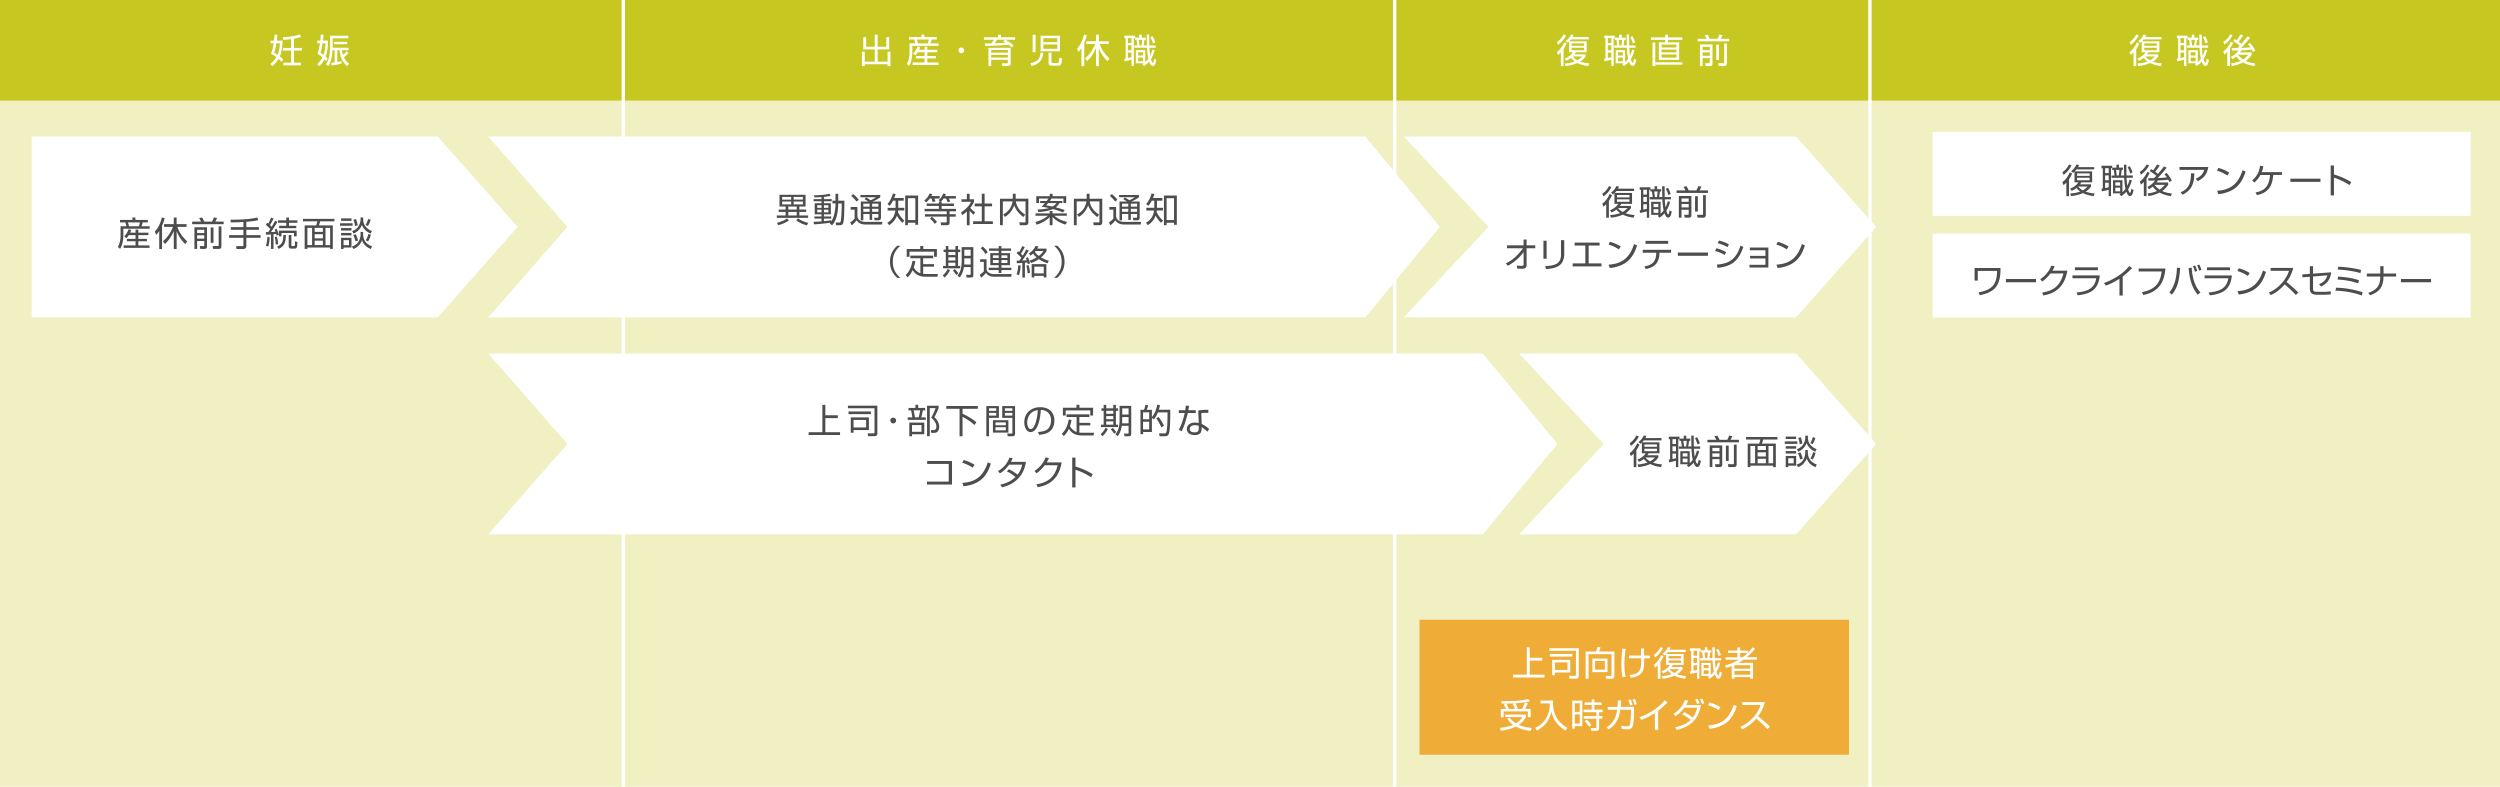
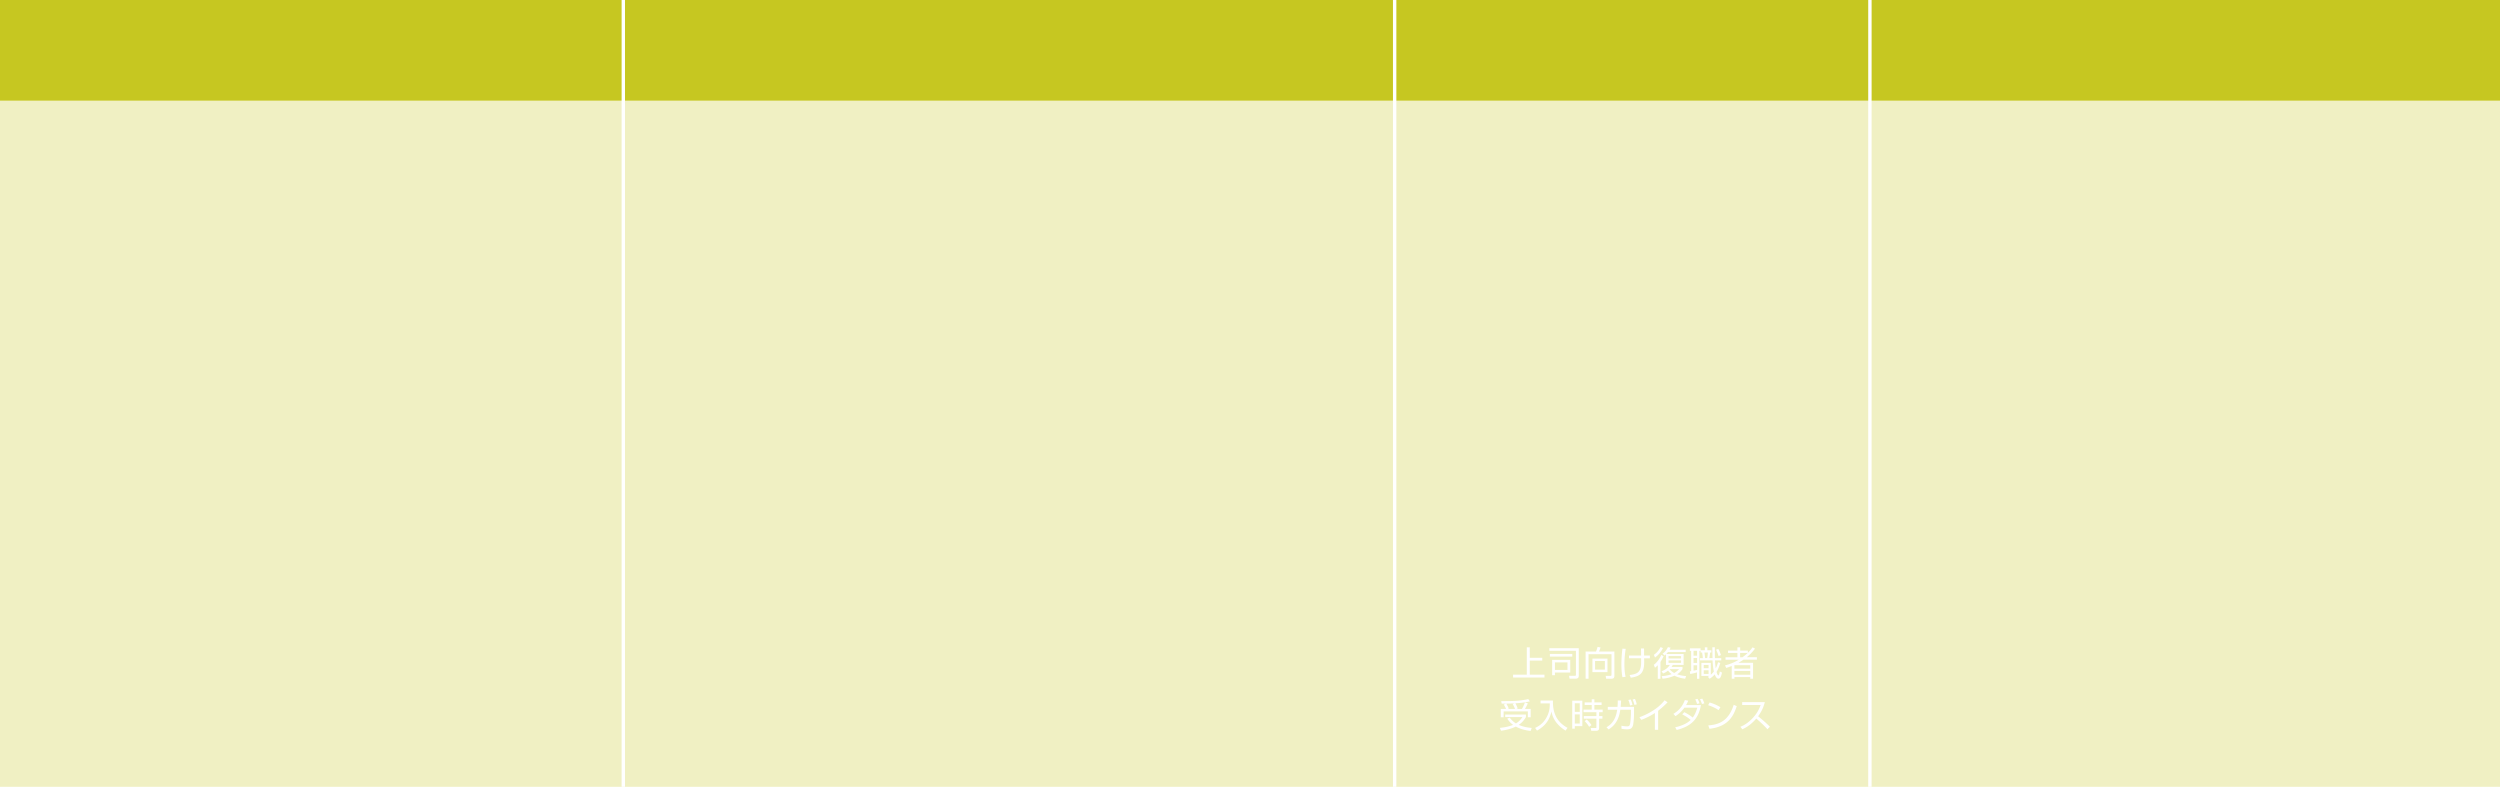
<svg xmlns="http://www.w3.org/2000/svg" id="_デザイン" data-name="デザイン" viewBox="0 0 1106 348.08">
  <defs>
    <style>.cls-1{fill:#4d4d4d}.cls-2{fill:#fff}</style>
  </defs>
  <path fill="#f0f0c3" d="M0 0h1106v348.08H0z" />
  <path fill="#c6c721" d="M0 0h1106v44.51H0z" />
  <path d="M275.75 0v348.08m0-348.08v348.08M617 0v348.08M827.25 0v348.08" fill="none" stroke="#fff" stroke-miterlimit="10" stroke-width="1.5" />
-   <path class="cls-2" d="M125.04 17.99c-.06 2.14-.36 5.01-1.23 6.96.58.47 1.04.87 1.54 1.41l-.87.99c-.4-.48-.78-.87-1.24-1.29-.75 1.29-1.65 2.24-2.79 3.2l-.83-.98c1.06-.88 1.95-1.8 2.67-3-.78-.58-1.5-1.05-2.35-1.51.57-1.77.81-2.79 1.14-4.6h-1.38V18h1.54c.12-.89.19-1.77.23-2.67l1.23.06c-.03.87-.12 1.75-.25 2.61h2.59zm-3.73 5.26c.51.31 1.04.63 1.53.97.65-1.46.92-3.5.98-5.07h-1.54c-.27 1.51-.46 2.61-.96 4.09zm8.76-2.05h3.46v1.18h-3.46v5.33h3.1v1.2h-7.81v-1.2h3.44v-5.33h-3.66V21.2h3.66v-3.89c-1.14.17-2.29.27-3.45.32l-.21-1.14c2.54-.09 5.08-.45 7.51-1.25l.54 1.11c-1.05.36-2.02.59-3.12.77v4.08zm11.85-5.88h1.2c-.04.9-.12 1.77-.24 2.65h2.25c-.01 2.22-.25 4.98-1.05 7.07.33.28.58.54.89.85l-.66 1.2c-.25-.29-.51-.57-.78-.83-.63 1.17-1.32 2.08-2.27 3.03l-.88-.92c.9-.9 1.65-1.82 2.25-2.96-.69-.58-1.41-1.12-2.16-1.62.51-1.41.87-3.19 1.08-4.68h-1.17v-1.16h1.33c.1-.88.18-1.77.21-2.65zm2.07 3.81h-1.27c-.25 1.58-.45 2.67-.9 4.23.45.3.9.6 1.32.92.6-1.65.81-3.4.85-5.14zm1.27 10.11l-1.11-.75c.75-.93 1.09-1.86 1.36-2.97.31-1.3.51-2.89.51-4.23v-5.47h8.05v1.15h-6.9v4.14h7.05v1.11h-2.92c.07.72.18 1.38.39 2.07.65-.5 1.17-.99 1.64-1.67l.82.88c-.54.69-1.3 1.38-2.02 1.89.57 1.16 1.26 2 2.25 2.82l-.83 1.08c-2.22-2-3.07-4.16-3.34-7.08h-.98v5.23c.62-.1 1.2-.22 1.8-.42l.1 1.11c-1.46.42-2.94.64-4.44.84l-.15-1.18c.51-.03 1.02-.09 1.51-.17V22.2h-.92c-.15 2.35-.54 5.02-1.89 7.02zm8.33-10.76v1.06h-5.83v-1.06h5.83zm229.59-2.05v4.23h3.79v-5.31h1.28v5.31h3.84v-4.23h1.27v5.42h-5.11v5.43h4.41v-4.41h1.27v6.38h-1.27v-.81h-10.09v.81h-1.26v-6.38h1.26v4.41h4.41v-5.43h-5.07v-5.42h1.27zm24.45-.03v-1.08h1.31v1.08h5.49v1.09h-2.25c-.12.58-.3 1.15-.51 1.71h3.61v1.08h-11.67v3.06c0 1.83-.39 4.32-1.44 5.85l-1-.88c.85-1.35 1.21-3.27 1.21-4.84v-4.26h2.55c-.09-.54-.24-1.2-.44-1.71h-2.35v-1.09h5.49zm1.38 5.62v-1.35h1.23v1.35h4.44v1.1h-4.44v1.65h3.81v1.07h-3.81v1.8h4.94v1.12h-11.44v-1.12h5.28v-1.8h-3.84v-1.07h3.84v-1.65h-3.01c-.33.54-.6.9-1.05 1.36l-.96-.81c.85-.83 1.53-2.01 1.93-3.12l1.19.24c-.15.45-.29.79-.5 1.23h2.4zm-3.35-4.53c.17.57.33 1.12.45 1.71h4.36c.19-.56.34-1.12.44-1.71h-5.25zm20.88 4.79c0 .71-.57 1.28-1.27 1.28s-1.27-.57-1.27-1.28.57-1.27 1.27-1.27 1.27.57 1.27 1.27zm17.15-4.02l1.08-.67c1.08.5 2.83 1.71 3.7 2.5l-.94.87c-.46-.44-.85-.77-1.37-1.12-2.37.15-4.8.33-7.11.42-1.08.04-2.15.06-3.23.08l-.06-1.12c.95-.02 1.89-.03 2.83-.04.44-.54.72-.99 1.05-1.61h-4.35v-1.09h6.27v-1.12h1.25v1.12h6.28v1.09h-7.99c-.31.54-.66 1.08-1.06 1.58 1.6-.03 3.19-.12 4.78-.18-.38-.24-.76-.46-1.14-.69zm3.43 9.7c0 .85-.45 1.26-1.29 1.26h-2.37l-.29-1.21h2.28c.3.01.42-.04.42-.36v-1.2h-7.38v2.78h-1.21v-8.08h9.84v6.83zm-8.62-5.85v1.19h7.38v-1.19h-7.38zm0 2.15v1.18h7.38v-1.18h-7.38zm17.82 4.96l-.51-1.25c2.85-.57 4.3-1.65 4.5-4.68l1.27.04c-.43 3.5-1.84 5.05-5.26 5.88zm.54-6.12v-7.75h1.29v7.75h-1.29zm12.06-7.3v6.88h-8.56V15.8h8.56zm-7.35 1.09v1.74h6.15v-1.74h-6.15zm0 2.78v1.92h6.15v-1.92h-6.15zm3.6 7.81c0 .34.29.41.56.41h1.98c.4 0 .63-.17.72-.6.08-.36.14-.93.2-1.74l1.27.3c-.09.92-.17 1.59-.29 2.07-.23.88-.62 1.12-1.5 1.12h-2.9c-.28 0-.67-.03-.92-.2s-.4-.57-.4-.87v-4.68h1.27v4.18zm14.5 1.77h-1.24v-7.96c-.44.64-.78 1.11-1.33 1.67l-.63-1.41c1.57-1.65 2.64-3.99 3.09-6.22l1.26.22c-.25 1.25-.62 2.26-1.14 3.42v10.29zm1.29-2.22l-.87-1.18c2.01-1.75 3.47-3.9 4.41-6.39h-3.93v-1.2h4.29v-2.94h1.27v2.94h4.4v1.2h-4.06c.77 2.43 2.42 4.71 4.33 6.36l-.81 1.25c-1.73-1.58-3.03-3.55-3.85-5.73v7.92h-1.27v-8c-.87 2.13-2.22 4.2-3.9 5.77zm23.03-10.41v-1.3h1.12v1.3h1.77v1h-.55c-.08.83-.2 1.65-.36 2.47h1.43c-.04-1.59-.06-3.19-.08-4.78h1.1v.92c0 1.3.01 2.58.04 3.87h2.8v1.02h-2.77c.08 1.17.17 2.35.35 3.51.45-.9.75-1.74 1-2.71l1.02.33c-.42 1.36-.93 2.73-1.67 3.96.09.31.45 1.56.81 1.56.31 0 .51-1.11.6-1.77l.99.49c-.12.71-.35 1.58-.71 2.18-.19.31-.51.51-.88.51-.85 0-1.31-1.11-1.6-1.89-.69.81-1.38 1.38-2.28 1.95l-.75-.87c.19-.12.39-.24.58-.38h-3.46v-5.8h4.17v5.26c.53-.43.95-.88 1.35-1.44-.36-1.61-.48-3.24-.58-4.89h-5.58V20.1h1.3c-.07-.82-.19-1.65-.33-2.47h-.69v-.75h-.52v12.36h-1.03v-2.83c-.98.29-1.98.53-3 .71l-.19-1.18c.21-.03.4-.04.6-.09v-8.96h-.57v-1.12h4.74v.87h1.85zm-5 .26v2.14h1.58v-2.14h-1.58zm0 3.18v2.17h1.58v-2.17h-1.58zm1.58 3.21h-1.58v2.38c.52-.1 1.05-.19 1.58-.33v-2.05zm2.94-.15v1.45h2.13v-1.45h-2.13zm0 2.35v1.63h2.13v-1.63h-2.13zm.3-7.84c.13.83.24 1.65.3 2.47h.92c.15-.71.25-1.75.29-2.47h-1.5zm7.29 1.12l-1.02.45c-.42-1.29-.54-1.58-1.11-2.8l.96-.38c.44.73.94 1.92 1.17 2.73zm178.19 5.61l-.53-1.3c1.43-1 2.64-2.77 3.3-4.36l1.02.54c-.38.93-.79 1.71-1.37 2.54v7.47h-1.19v-6c-.4.44-.78.75-1.24 1.12zm3.52-8.68c-.78 1.62-2.03 3.12-3.51 4.16l-.51-1.19c1.3-.88 2.24-2.05 2.97-3.42l1.05.45zm.05 11.22l-.66-.99c1.48-.54 2.79-1.44 3.66-2.79h-1.71v-4.71c-.2.18-.39.36-.6.54l-.92-.79c1.08-.77 1.83-1.7 2.35-2.9l1.19.21c-.15.35-.26.6-.45.93h7.14v1.02h-7.83c-.25.3-.49.6-.76.87h7.68v4.83h-4.8c-.17.33-.34.61-.55.9h4.86v.95c-.67.97-1.38 1.65-2.37 2.29 1.32.46 2.56.69 3.97.79l-.44 1.18c-1.68-.21-3.22-.6-4.75-1.35-1.68.76-3.42 1.16-5.25 1.35l-.39-1.15c1.54-.11 2.99-.33 4.44-.89-.64-.43-1.18-.93-1.63-1.56-.71.57-1.33.95-2.17 1.26zm2.43-7.71v1.07h5.53v-1.07h-5.53zm0 1.92v1.11h5.53v-1.11h-5.53zm.46 3.88c.6.75 1.24 1.26 2.04 1.7.86-.48 1.5-1.02 2.18-1.72h-4.2V25zm20.54-8.37v-1.3h1.12v1.3h1.77v1h-.55c-.08.83-.2 1.65-.36 2.47h1.42c-.04-1.59-.06-3.19-.07-4.78h1.09v.92c0 1.3.01 2.58.04 3.87h2.8v1.02h-2.77c.07 1.17.16 2.35.34 3.51.45-.9.75-1.74 1-2.71l1.02.33c-.42 1.36-.93 2.73-1.66 3.96.09.31.45 1.56.81 1.56.32 0 .51-1.11.6-1.77l.99.49c-.12.71-.34 1.58-.71 2.18-.19.31-.51.51-.88.51-.85 0-1.31-1.11-1.6-1.89-.69.81-1.38 1.38-2.28 1.95l-.75-.87c.19-.12.39-.24.58-.38h-3.46v-5.8h4.17v5.26c.53-.43.95-.88 1.35-1.44-.36-1.61-.48-3.24-.58-4.89h-5.58V20.1h1.3c-.08-.82-.2-1.65-.33-2.47h-.69v-.75h-.52v12.36h-1.04v-2.83c-.97.29-1.98.53-3 .71l-.2-1.18c.21-.03.41-.04.6-.09v-8.96h-.57v-1.12h4.74v.87h1.85zm-5 .26v2.14h1.58v-2.14h-1.58zm0 3.18v2.17h1.58v-2.17h-1.58zm1.58 3.21h-1.58v2.38c.52-.1 1.05-.19 1.58-.33v-2.05zm2.94-.15v1.45h2.13v-1.45h-2.13zm0 2.35v1.63h2.13v-1.63h-2.13zm.3-7.84c.13.83.24 1.65.3 2.47h.92c.15-.71.25-1.75.29-2.47h-1.5zm7.29 1.12l-1.02.45c-.42-1.29-.54-1.58-1.11-2.8l.96-.38c.44.73.95 1.92 1.17 2.73zm14.53-3.42v1.2h6.36v1.11h-6.36v1.08h4.92v7.77h-8.97v-7.77h2.82v-1.08h-6.33v-1.11h6.33v-1.2h1.23zm-5.64 13.89h-1.23V18.83h1.23v8.71h11.95v1.08h-11.95v.6zm2.78-9.49v1.28h6.58v-1.28h-6.58zm0 2.2v1.25h6.58v-1.25h-6.58zm0 2.16v1.39h6.58v-1.39h-6.58zm19.92-6.94c-.21-.5-.57-1.07-.87-1.52l1.3-.33c.38.58.71 1.2.99 1.85h3.4c.42-.69.57-1.08.83-1.85l1.42.21c-.22.6-.49 1.08-.81 1.64h3.74v1.14h-13.94v-1.14h3.93zm2.62 2.49v8.52c0 .69-.33 1.07-1.17 1.07h-1.79l-.25-1.26h1.59c.33.01.42-.03.42-.35v-1.89h-3.17v3.5h-1.18v-9.58h5.55zm-4.36 1.09v1.46h3.17v-1.46h-3.17zm0 2.45v1.51h3.17v-1.51h-3.17zm6 3.33v-6.79h1.23v6.79h-1.23zm4.75-7.25v8.68c0 .92-.39 1.28-1.29 1.28h-2.37l-.22-1.28 2.26.02c.3 0 .39-.08.39-.36v-8.34H764zm178.64 5.1l-.53-1.3c1.43-1 2.64-2.77 3.3-4.36l1.02.54c-.38.93-.79 1.71-1.37 2.54v7.47h-1.19v-6c-.4.44-.78.75-1.24 1.12zm3.52-8.68c-.78 1.62-2.03 3.12-3.51 4.16l-.51-1.19c1.3-.88 2.24-2.05 2.97-3.42l1.05.45zm.05 11.22l-.66-.99c1.48-.54 2.79-1.44 3.66-2.79h-1.71v-4.71c-.2.18-.39.36-.6.54l-.92-.79c1.08-.77 1.83-1.7 2.35-2.9l1.19.21c-.15.35-.26.6-.45.93h7.14v1.02h-7.83c-.25.3-.49.6-.76.87h7.68v4.83h-4.8c-.17.33-.34.61-.55.9h4.86v.95c-.67.97-1.38 1.65-2.37 2.29 1.32.46 2.56.69 3.97.79l-.44 1.18c-1.68-.21-3.22-.6-4.75-1.35-1.68.76-3.42 1.16-5.25 1.35l-.39-1.15c1.54-.11 2.99-.33 4.44-.89-.64-.43-1.18-.93-1.63-1.56-.71.57-1.33.95-2.17 1.26zm2.43-7.71v1.07h5.53v-1.07h-5.53zm0 1.92v1.11h5.53v-1.11h-5.53zm.46 3.88c.6.75 1.24 1.26 2.04 1.7.86-.48 1.5-1.02 2.18-1.72h-4.2V25zm20.54-8.37v-1.3h1.12v1.3h1.77v1h-.55c-.08.83-.2 1.65-.36 2.47h1.42c-.04-1.59-.06-3.19-.07-4.78h1.09v.92c0 1.3.01 2.58.04 3.87h2.8v1.02h-2.77c.07 1.17.16 2.35.34 3.51.45-.9.75-1.74 1-2.71l1.02.33c-.42 1.36-.93 2.73-1.66 3.96.09.31.45 1.56.81 1.56.32 0 .51-1.11.6-1.77l.99.49c-.12.71-.34 1.58-.71 2.18-.19.31-.51.51-.88.51-.85 0-1.31-1.11-1.6-1.89-.69.81-1.38 1.38-2.28 1.95l-.75-.87c.19-.12.39-.24.58-.38h-3.46v-5.8h4.17v5.26c.53-.43.95-.88 1.35-1.44-.36-1.61-.48-3.24-.58-4.89h-5.58V20.1h1.3c-.08-.82-.2-1.65-.33-2.47h-.69v-.75h-.52v12.36h-1.04v-2.83c-.97.29-1.98.53-3 .71l-.2-1.18c.21-.03.41-.04.6-.09v-8.96h-.57v-1.12h4.74v.87h1.85zm-5 .26v2.14h1.58v-2.14h-1.58zm0 3.18v2.17h1.58v-2.17h-1.58zm1.58 3.21h-1.58v2.38c.52-.1 1.05-.19 1.58-.33v-2.05zm2.94-.15v1.45h2.13v-1.45h-2.13zm0 2.35v1.63h2.13v-1.63h-2.13zm.3-7.84c.13.83.24 1.65.3 2.47h.92c.15-.71.25-1.75.29-2.47h-1.5zm7.29 1.12l-1.02.45c-.42-1.29-.54-1.58-1.11-2.8l.96-.38c.44.73.95 1.92 1.17 2.73zm10.95-3.09c-.93 1.65-2.04 2.98-3.61 4.05l-.51-1.17c1.33-.83 2.28-1.98 3.06-3.33l1.07.45zm-3.59 8.46l-.54-1.31c1.44-1.03 2.62-2.74 3.34-4.35l1.04.45c-.4.9-.84 1.71-1.39 2.54v7.75h-1.2v-6.22c-.41.44-.78.77-1.25 1.14zm10.17-8.04l1.18.57c-1.17 1.5-2.61 3.22-3.94 4.56 1-.01 3.01-.15 4.04-.25-.33-.5-.69-.96-1.08-1.42l.96-.58c.79.88 1.82 2.31 2.29 3.39l-1.05.64c-.17-.36-.35-.69-.53-1.03-1.67.19-2.89.25-4.56.33-.18.3-.38.62-.58.9h5.13v.99c-.71 1.15-1.56 2.01-2.65 2.79 1.35.63 2.82.93 4.3 1.12l-.46 1.15c-1.54-.24-3.68-.81-5.01-1.59-1.58.79-3.18 1.28-4.91 1.56l-.38-1.17c1.44-.19 2.85-.49 4.17-1.11-.72-.57-1.33-1.19-1.91-1.91-.54.46-1.05.83-1.68 1.16l-.64-1.05c1.26-.57 2.59-1.63 3.31-2.82-.88.02-1.79.06-2.67.06h-.22l-.09-1.08c.85 0 1.72 0 2.58-.03.34-.33.66-.66.97-1.02-.78-.72-1.96-1.54-2.89-2.07l.64-.9c.3.17.58.33.88.53.6-.72 1.29-1.74 1.7-2.58l1.2.48c-.49.81-1.38 1.99-1.99 2.73.42.3.82.62 1.21.97.92-1.09 1.83-2.17 2.67-3.31zm-1.93 10.23c.92-.58 1.62-1.27 2.34-2.08h-4.56l-.04.04c.67.78 1.41 1.47 2.26 2.04zM794.63 236.4H672l37.51-40.01-37.51-40h122.63l35.37 40-35.37 40.01zm0-96H621l37.51-40.01-37.51-40h173.63l35.37 40-35.37 40.01zm-601 0H14V60.39h179.63l35.37 40-35.37 40.01zM855 58.34h238v37.17H855zm0 45h238v37.17H855z" />
-   <path fill="#efac36" d="M628 274.17h190v59.72H628z" />
-   <path class="cls-2" d="M656 236.4H216l35-40.01-35-40h440l33 40-33 40.01zm-52-96H216l35-40.01-35-40h388l33 40-33 40.01z" />
-   <path class="cls-1" d="M58.58 97.3v-1.08h1.31v1.08h5.49v1.09h-2.25c-.12.58-.3 1.15-.51 1.71h3.61v1.08H54.56v3.06c0 1.83-.39 4.32-1.44 5.85l-1-.88c.85-1.35 1.21-3.27 1.21-4.84v-4.26h2.55c-.09-.54-.24-1.2-.44-1.71h-2.35v-1.09h5.49zm1.38 5.63v-1.35h1.23v1.35h4.44v1.1h-4.44v1.65H65v1.07h-3.81v1.8h4.94v1.12H54.69v-1.12h5.28v-1.8h-3.84v-1.07h3.84v-1.65h-3.01c-.33.54-.6.9-1.05 1.36l-.96-.81c.85-.83 1.53-2.01 1.93-3.12l1.19.24c-.15.45-.28.79-.5 1.23h2.4zm-3.34-4.53c.17.57.33 1.12.45 1.71h4.36c.19-.56.34-1.12.44-1.71h-5.25zm15.06 11.76h-1.24v-7.96c-.44.64-.78 1.11-1.33 1.67l-.63-1.41c1.57-1.65 2.64-3.99 3.09-6.22l1.26.22c-.25 1.25-.62 2.26-1.14 3.42v10.29zm1.29-2.22l-.87-1.18c2.01-1.75 3.47-3.9 4.41-6.39h-3.93v-1.2h4.29v-2.94h1.27v2.94h4.4v1.2h-4.06c.77 2.43 2.42 4.71 4.33 6.36l-.81 1.25c-1.73-1.58-3.03-3.55-3.85-5.73v7.92h-1.27v-8c-.87 2.13-2.22 4.2-3.9 5.77zm15.98-9.89c-.21-.5-.57-1.07-.87-1.52l1.31-.33c.38.58.71 1.2.99 1.85h3.41c.42-.69.57-1.08.82-1.85l1.42.21c-.22.6-.49 1.08-.81 1.64h3.73v1.14H85.02v-1.14h3.93zm2.62 2.49v8.52c0 .69-.33 1.07-1.17 1.07h-1.79l-.25-1.26h1.59c.33.01.42-.03.42-.35v-1.89h-3.16v3.5h-1.19v-9.58h5.55zm-4.36 1.1v1.46h3.16v-1.46h-3.16zm0 2.44v1.51h3.16v-1.51h-3.16zm6 3.33v-6.79h1.23v6.79h-1.23zm4.75-7.24v8.68c0 .92-.39 1.28-1.29 1.28H94.3l-.23-1.28 2.27.02c.3 0 .39-.08.39-.36v-8.34h1.23zm11.02.3h5.58v1.2h-5.58v2.34h6.3v1.19h-6.3v3.6c0 .84-.44 1.35-1.31 1.35h-3l-.24-1.26h2.76c.32.01.5-.08.5-.42v-3.27h-6.33v-1.19h6.33v-2.34h-5.59v-1.2h5.59v-2.26c-1.86.12-3.73.18-5.59.18l-.12-1.21c4.54 0 7.99-.1 11.89-.94l.36 1.18c-1.74.36-3.5.57-5.25.71v2.35zm12.74-2.78l1.02.48c-.83 1.47-1.91 3.12-2.88 4.5.67-.04 1.35-.08 2.02-.1-.12-.36-.24-.63-.41-.98l.9-.39c.42.85.72 1.75.96 2.67l-.99.36c-.06-.27-.1-.5-.17-.75-.39.04-.78.09-1.17.12v6.52h-1.12v-6.42c-.73.06-1.47.11-2.21.13l-.09-1.12h1.08l.9-1.38c-.56-.64-1.26-1.35-1.96-1.83l.61-.94c.15.1.3.22.45.34.54-.9.88-1.67 1.26-2.64l1.1.39c-.44.96-1 2.04-1.59 2.92.28.27.51.5.76.78.52-.87 1.02-1.77 1.52-2.67zm-3.07 11.42l-1.05-.43c.45-1.17.63-2.59.66-3.84l1.03.1c-.04 1.41-.19 2.83-.65 4.17zm3.34-.93c-.03-1.23-.17-2.14-.41-3.33l.93-.13c.33 1.07.5 2.17.55 3.3l-1.08.17zm4.5-4.23c-.06 1.67-.19 3.76-1.47 4.99-.54.53-1.05.84-1.73 1.17l-.73-1.03c2.5-.95 2.73-2.71 2.77-5.13h1.15zm1.36-7.7v1.22h3.7v1.11h-3.7v1.32h3.24v1.05h-7.59V99.9h3.14v-1.32h-3.62v-1.11h3.62v-1.22h1.21zm3.39 8.31h-1.19v-1.48h-5.53v1.48h-1.15v-2.55h7.87v2.55zm-2.34-.61v4.51c0 .31.03.39.36.39h.75c.27 0 .41-.1.45-.58.03-.33.04-.82.04-1.53l1.05.31c0 1.17-.04 1.82-.18 2.22-.17.51-.41.71-.92.71h-1.65c-.79 0-1.08-.43-1.08-1.17v-4.86h1.17zm19.05-6.02h-6.33c-.12.52-.34 1.3-.54 1.8h6.15v10.41h-1.19v-.63h-10.06v.63h-1.2V99.73h5.07c.23-.57.39-1.19.51-1.8h-6.31v-1.11h13.9v1.11zm-11.96 2.88v7.62h2.07v-7.62h-2.07zm3.21 0v1.77h3.63v-1.77h-3.63zm0 2.79v1.83h3.63v-1.83h-3.63zm0 2.88v1.95h3.63v-1.95h-3.63zm4.8-5.67v7.62h2.05v-7.62H144zm11.98-2.04v1.08h-5.55v-1.08h5.55zm-.49-1.06h-4.6v-1.08h4.6v1.08zm0 3.19v1.08h-4.6v-1.08h4.6zm0 2.15v1.09h-4.6v-1.09h4.6zm0 2.16v4.3h-3.51v.65h-1.1v-4.95h4.6zm-3.51 1.03v2.22h2.41v-2.22h-2.41zm8.67-3.66v1.05c0 1.42.42 2.67 1.29 3.66.72.83 1.67 1.32 2.67 1.7l-.58 1.17c-1.88-.83-3.19-1.89-3.87-3.87-.69 1.86-1.95 3.13-3.79 3.87l-.71-1.11c1.09-.38 2.05-.84 2.73-1.8.69-.99 1.12-2.34 1.12-3.55v-1.11h1.14zm.02-6.37v.86c0 2.52 1.62 4.26 3.87 5.14l-.62 1.14c-1.75-.82-3.12-2.02-3.82-3.85-.66 1.8-1.94 3.03-3.64 3.84l-.68-1.09c1.02-.42 1.89-.92 2.55-1.8.68-.9 1.17-2.22 1.17-3.33v-.9h1.17zm-2.27 10.17l-1.17.38c-.23-1.04-.5-1.82-.94-2.78l1.09-.37c.42.82.79 1.87 1.02 2.77zm-.17-6.71l-1.18.36c-.08-.92-.33-1.96-.68-2.82l1.1-.31c.34.78.66 1.93.76 2.77zm4.56.32l-1.04-.46c.51-.9.84-1.68 1.11-2.67l1.12.4c-.24.87-.72 1.95-1.2 2.73zm.03 6.82l-1.03-.51c.54-.85.96-1.81 1.17-2.8l1.12.34c-.3 1.09-.66 2.01-1.26 2.97zm546.53-15.37l-.53-1.3c1.42-1 2.64-2.77 3.3-4.36l1.02.54c-.38.93-.8 1.71-1.37 2.54v7.47h-1.19v-6c-.4.44-.78.75-1.24 1.12zm3.52-8.69c-.78 1.62-2.02 3.12-3.51 4.16l-.51-1.19c1.31-.88 2.24-2.05 2.97-3.42l1.05.45zm.05 11.22l-.66-.99c1.49-.54 2.79-1.44 3.66-2.79h-1.71v-4.71c-.2.18-.39.36-.6.54l-.92-.79c1.08-.77 1.83-1.7 2.36-2.9l1.19.21c-.15.35-.26.6-.45.93h7.14v1.02h-7.83c-.25.3-.5.6-.77.87h7.68v4.83h-4.8c-.17.33-.35.61-.55.9h4.86v.95c-.68.97-1.38 1.65-2.37 2.29 1.32.46 2.57.69 3.97.79l-.43 1.18c-1.68-.21-3.22-.6-4.75-1.35-1.68.76-3.42 1.16-5.25 1.35l-.39-1.15c1.54-.11 2.98-.33 4.44-.89-.64-.43-1.18-.93-1.63-1.56-.71.57-1.33.95-2.17 1.26zm2.42-7.71v1.07h5.53v-1.07h-5.53zm0 1.92v1.11h5.53v-1.11h-5.53zm.47 3.89c.6.75 1.25 1.26 2.04 1.7.86-.48 1.5-1.02 2.17-1.72h-4.2v.03zM732 83.7v-1.3h1.12v1.3h1.77v1h-.55c-.08.83-.2 1.65-.36 2.47h1.43c-.04-1.59-.06-3.19-.08-4.78h1.1v.92c0 1.3.01 2.58.04 3.87h2.8v1.02h-2.78c.08 1.17.17 2.35.35 3.51.45-.9.75-1.74 1-2.71l1.02.33c-.42 1.36-.93 2.73-1.67 3.96.09.31.45 1.56.81 1.56.31 0 .51-1.11.6-1.77l.99.49c-.12.71-.35 1.58-.71 2.18-.2.31-.51.51-.88.51-.86 0-1.3-1.11-1.61-1.89-.69.81-1.38 1.38-2.28 1.95l-.75-.87c.2-.12.39-.24.58-.38h-3.46v-5.8h4.17v5.26c.52-.43.94-.88 1.35-1.44-.36-1.61-.48-3.24-.58-4.89h-5.58v-1.02h1.3c-.07-.82-.19-1.65-.33-2.47h-.69v-.75h-.53v12.36h-1.03v-2.83c-.98.29-1.98.53-3 .71l-.19-1.18c.21-.03.4-.04.6-.09v-8.96h-.57v-1.12h4.74v.87h1.84zm-5 .25v2.14h1.58v-2.14H727zm0 3.18v2.17h1.58v-2.17H727zm1.58 3.21H727v2.38c.53-.1 1.05-.19 1.58-.33v-2.05zm2.94-.15v1.45h2.13v-1.45h-2.13zm0 2.36v1.63h2.13v-1.63h-2.13zm.29-7.85c.13.83.24 1.65.3 2.47h.91c.15-.71.26-1.75.29-2.47h-1.5zm7.29 1.13l-1.02.45c-.42-1.29-.54-1.58-1.11-2.8l.96-.38c.43.73.94 1.92 1.17 2.73zm6.54-1.61c-.21-.5-.57-1.07-.87-1.52l1.3-.33c.38.58.71 1.2.99 1.85h3.4c.42-.69.57-1.08.83-1.85l1.42.21c-.22.6-.49 1.08-.81 1.64h3.74v1.14H741.7v-1.14h3.93zm2.63 2.49v8.52c0 .69-.33 1.07-1.17 1.07h-1.79l-.25-1.26h1.59c.33.01.42-.03.42-.35V92.8h-3.17v3.5h-1.18v-9.58h5.55zm-4.36 1.1v1.46h3.17v-1.46h-3.17zm0 2.44v1.51h3.17v-1.51h-3.17zm5.99 3.33v-6.79h1.23v6.79h-1.23zm4.76-7.24v8.68c0 .92-.39 1.28-1.29 1.28H751l-.22-1.28 2.26.02c.3 0 .39-.08.39-.36v-8.34h1.23zm-82.73 27.65a21.067 21.067 0 01-4.89 3.6l-.86-1.08c1.8-.86 3.18-1.82 4.61-3.21 1.09-1.07 2.1-2.24 2.98-3.48h-7.06v-1.27h7.32v-2.59h1.33v2.59h3.84v1.27h-3.84v7.32c0 1.39-.76 1.77-2.02 1.77-.72 0-1.46-.06-2.17-.12l-.12-1.33c.74.08 1.47.15 2.21.15.46 0 .78-.13.78-.66v-5.43c-.62.88-1.34 1.71-2.1 2.47zm12.3.48h-1.41v-7.98h1.41v7.98zm7.8-2.11c0 1.96-.59 3.99-2.28 5.14-1.74 1.19-3.75 1.35-5.77 1.54l-.41-1.3c1.68-.09 3.55-.24 5.05-1.05 1.42-.76 1.96-2.34 1.96-3.87v-6.58h1.44v6.12zm15.63-5.04v1.31h-4.84v7.9h5.68v1.32h-12.75v-1.32h5.61v-7.9h-4.75v-1.31h11.05zm9.37 1.74l-.84 1.3c-1.11-.87-3.24-1.8-4.6-2.2l.67-1.2c1.58.45 3.39 1.21 4.77 2.1zm-5.37 8.02c2.84-.21 5.38-.84 7.53-2.77 1.84-1.67 2.99-3.99 3.72-6.34l1.35.6c-.42 1.23-.84 2.36-1.39 3.41-1.05 1.98-2.43 3.61-4.65 4.83-1.89 1.03-3.9 1.54-6.03 1.77l-.53-1.49zm27.6-6.58v1.3h-5.1c-.04 1.77-.38 3.15-1.02 4.23-.95 1.59-2.59 2.5-5.05 2.99l-.6-1.17c2.1-.35 3.54-1.04 4.36-2.38.54-.87.87-2.06.87-3.54v-.12h-5.98v-1.3h12.52zm-1.24-3.93v1.29h-10.04v-1.29h10.04zm17.58 5.14v1.44h-13.32v-1.44h13.32zm8.04-.18l-.63 1.26c-1.77-.95-2.34-1.19-4.26-1.77l.61-1.2c1.49.38 2.94.95 4.27 1.71zm-4.11 5.52c2.52-.17 4.46-.72 5.98-1.68 2.1-1.32 3.44-3.48 4.49-6.7l1.27.57c-.9 2.5-2.07 5.07-4.21 6.77-2.01 1.59-4.72 2.23-7.21 2.49l-.31-1.44zm5.34-8.97l-.62 1.25c-1.38-.78-2.83-1.33-4.37-1.77l.62-1.15c1.53.38 2.97.91 4.37 1.68zm17.46 1.44v8.82h-8.36v-1.2h7.06v-2.79h-6.78v-1.17h6.78v-2.47h-6.9v-1.19h8.19zm8.95-.46l-.84 1.3c-1.11-.87-3.24-1.8-4.61-2.2l.68-1.2c1.57.45 3.39 1.21 4.77 2.1zm-5.37 8.02c2.83-.21 5.38-.84 7.53-2.77 1.84-1.67 2.98-3.99 3.72-6.34l1.35.6c-.42 1.23-.84 2.36-1.4 3.41-1.05 1.98-2.43 3.61-4.65 4.83-1.89 1.03-3.9 1.54-6.03 1.77l-.52-1.49zM912.9 81.9l-.52-1.3c1.42-1 2.64-2.77 3.3-4.36l1.02.54c-.38.93-.79 1.71-1.37 2.54v7.47h-1.18v-6c-.41.44-.78.75-1.25 1.12zm3.53-8.69c-.78 1.62-2.03 3.12-3.51 4.16l-.51-1.19c1.3-.88 2.23-2.05 2.97-3.42l1.05.45zm.04 11.22l-.66-.99c1.48-.54 2.79-1.44 3.66-2.79h-1.71v-4.71c-.2.18-.39.36-.6.54l-.91-.79c1.08-.77 1.83-1.7 2.35-2.9l1.18.21c-.15.35-.25.6-.45.93h7.14v1.02h-7.83c-.25.3-.5.6-.76.87h7.68v4.83h-4.8c-.16.33-.34.61-.55.9h4.86v.95c-.67.97-1.38 1.65-2.37 2.29 1.32.46 2.56.69 3.97.79l-.43 1.18c-1.68-.21-3.23-.6-4.75-1.35-1.68.76-3.42 1.16-5.25 1.35l-.39-1.15c1.54-.11 2.99-.33 4.44-.89-.65-.43-1.18-.93-1.63-1.56-.71.57-1.33.95-2.17 1.26zm2.43-7.71v1.07h5.54v-1.07h-5.54zm0 1.92v1.11h5.54v-1.11h-5.54zm.47 3.89c.6.75 1.25 1.26 2.04 1.7.85-.48 1.5-1.02 2.17-1.72h-4.2l-.02.03zm16.93-8.37v-1.3h1.12v1.3h1.77v1h-.55c-.08.83-.2 1.65-.36 2.47h1.42c-.04-1.59-.06-3.19-.07-4.78h1.09v.92c0 1.3.01 2.58.04 3.87h2.8v1.02h-2.77c.07 1.17.16 2.35.34 3.51.45-.9.75-1.74 1-2.71l1.02.33c-.42 1.36-.93 2.73-1.66 3.96.09.31.45 1.56.81 1.56.32 0 .51-1.11.6-1.77l.99.49c-.12.71-.34 1.58-.71 2.18-.19.31-.51.51-.88.51-.85 0-1.31-1.11-1.6-1.89-.69.81-1.38 1.38-2.28 1.95l-.75-.87c.19-.12.39-.24.58-.38h-3.46v-5.8h4.17v5.26c.53-.43.95-.88 1.35-1.44-.36-1.61-.48-3.24-.58-4.89h-5.58v-1.02h1.3c-.08-.82-.2-1.65-.33-2.47h-.69v-.75h-.52v12.36h-1.04v-2.83c-.97.29-1.98.53-3 .71l-.2-1.18c.21-.03.41-.04.6-.09v-8.96h-.57v-1.12h4.74v.87h1.85zm-4.99.25v2.14h1.58v-2.14h-1.58zm0 3.18v2.17h1.58v-2.17h-1.58zm1.57 3.21h-1.58v2.38c.52-.1 1.05-.19 1.58-.33V80.8zm2.94-.15v1.45h2.13v-1.45h-2.13zm0 2.36v1.63h2.13v-1.63h-2.13zm.3-7.85c.13.83.24 1.65.3 2.47h.92c.15-.71.25-1.75.29-2.47h-1.5zm7.29 1.13l-1.02.45c-.42-1.29-.54-1.58-1.11-2.8l.96-.38c.44.73.95 1.92 1.17 2.73zm7.35-3.09c-.93 1.65-2.04 2.98-3.61 4.05l-.51-1.17c1.33-.83 2.28-1.98 3.06-3.33l1.07.45zm-3.58 8.46l-.54-1.31c1.44-1.03 2.62-2.74 3.34-4.35l1.04.45c-.4.9-.84 1.71-1.39 2.54v7.75h-1.2v-6.22c-.41.44-.78.77-1.25 1.14zm10.17-8.04l1.18.57c-1.17 1.5-2.61 3.22-3.94 4.56 1-.01 3.01-.15 4.04-.25-.33-.5-.69-.96-1.08-1.42l.96-.58c.79.88 1.82 2.31 2.29 3.39l-1.05.64c-.17-.36-.35-.69-.53-1.03-1.67.19-2.89.25-4.56.33-.18.3-.38.62-.58.9h5.13v.99c-.71 1.15-1.56 2.01-2.65 2.79 1.35.63 2.82.93 4.3 1.12l-.46 1.15c-1.54-.24-3.68-.81-5.01-1.59-1.58.79-3.18 1.28-4.91 1.56l-.38-1.17c1.44-.19 2.85-.49 4.17-1.11-.72-.57-1.33-1.19-1.91-1.91-.54.46-1.05.83-1.68 1.16l-.64-1.05c1.26-.57 2.59-1.63 3.31-2.82-.88.02-1.79.06-2.67.06h-.22l-.09-1.08c.85 0 1.72 0 2.58-.03.34-.33.66-.66.97-1.02-.78-.72-1.96-1.54-2.89-2.07l.64-.9c.3.17.58.33.88.53.6-.72 1.29-1.74 1.7-2.58l1.2.48c-.49.81-1.38 1.99-1.99 2.73.42.3.82.62 1.21.97.92-1.09 1.83-2.17 2.67-3.31zm-1.94 10.23c.92-.58 1.62-1.27 2.34-2.08h-4.56l-.04.04c.67.78 1.41 1.47 2.26 2.04zm21.54-9.98c-.18 1.09-.47 2.04-.9 2.85-.78 1.47-2.01 2.54-3.79 3.44l-.87-1.11c1.92-.81 3.13-1.88 3.77-3.9h-10.94v-1.28h12.74zM964.7 85.06c2.54-1.05 3.71-2.62 4.21-4.65.29-1.11.38-2.36.39-3.74l1.47.02c-.06 1.98-.21 3.87-1.11 5.67-.86 1.71-2.38 2.95-4.08 3.78l-.88-1.08zm21.52-8.68l-.84 1.3c-1.11-.87-3.24-1.8-4.6-2.2l.67-1.2c1.57.45 3.39 1.21 4.77 2.1zm-5.36 8.02c2.83-.21 5.38-.84 7.53-2.77 1.84-1.67 2.98-3.99 3.72-6.34l1.35.6c-.42 1.23-.84 2.36-1.4 3.41-1.05 1.98-2.43 3.61-4.65 4.83-1.89 1.03-3.9 1.54-6.03 1.77l-.52-1.49zm28.66-8.26v1.26h-3.84c-.18 1.99-.54 3.64-1.24 4.96-1.07 1.99-2.9 3.27-5.96 3.96l-.62-1.18c2.96-.55 4.61-1.77 5.5-3.73.5-1.1.76-2.42.9-4h-4.24c-.73 1.33-1.53 2.34-2.69 3.33l-.97-.94c1.35-1.14 2.24-2.33 2.8-3.75.33-.83.56-1.74.69-2.76l1.44.29c-.15.96-.35 1.68-.69 2.58h8.91zm17.06 2.89v1.44h-13.32v-1.44h13.32zm5.96-5.8v3.97c2.79.78 5.16 1.89 7.65 3.34l-.72 1.33c-2.52-1.51-4.14-2.33-6.93-3.29v7.86h-1.44V73.21h1.44zm-147.53 45.34v1.21c-.01 2.45-.55 5.46-2.16 7.38-1.68 2-4.51 2.99-7.02 3.41l-.5-1.25c2.19-.34 4.81-1.16 6.31-2.89 1.56-1.8 1.81-4.31 1.88-6.58h-8.55v4.29h-1.41v-5.57H885zm15.72 4.86v1.44h-13.32v-1.44h13.32zm13.88-3.69c-.48 2.7-1.44 5.42-3.38 7.42-2.03 2.1-4.41 3.06-7.24 3.54l-.57-1.25c3.38-.55 5.74-1.72 7.36-3.87.92-1.2 1.59-2.72 2.07-4.59h-5.73c-1.01 1.26-2.28 2.71-3.66 3.55l-.87-1.04c1.5-.96 2.73-2.16 3.67-3.58.5-.74.9-1.53 1.23-2.38l1.48.27c-.3.74-.57 1.23-.97 1.92h6.6zm14.35 2.12c-.3 2.59-.99 4.98-3.15 6.64-1.75 1.35-4.44 1.92-6.62 2.15l-.55-1.25c1.77-.17 3.45-.45 4.86-1.07 1.98-.87 3.44-2.4 3.87-5.22h-10.52v-1.26h12.11zm-.84-3.59v1.26h-10.19v-1.26h10.19zm10.97 12.48h-1.44v-7.41c-1.89 1.21-3.92 2.25-6.02 3.01l-.82-1.16c2.05-.73 4-1.69 5.85-2.85 2.1-1.32 3.73-2.7 5.29-4.65l1.32.9c-1.32 1.33-2.68 2.61-4.18 3.74v8.41zm18.88-11.94c-.25 3.03-.93 5.89-3.03 8.22-1.8 1.98-4.21 2.97-6.79 3.46l-.54-1.28c2.34-.39 4.75-1.32 6.36-3.1 1.56-1.74 2.05-3.78 2.35-6.03h-10.18v-1.28h11.83zm5.32 7.13c-.57 1.68-1.34 3.04-2.46 4.39l-1.11-.96c1.37-1.62 2.18-3.51 2.67-5.5.44-1.77.62-3.61.69-5.44l1.43.13c-.15 2.31-.48 5.19-1.21 7.38zm6.31-7.53c.12 2.1.44 4.16 1.11 6.15.63 1.88 1.44 3.36 2.78 4.84l-1.21.96c-1.53-1.84-2.47-3.84-3.07-5.96-.53-1.84-.8-3.79-.95-5.83l1.35-.17zm2.43 1.44l-1.02.36c-.18-.85-.5-1.66-.86-2.46l.97-.29c.41.78.68 1.53.9 2.38zm1.86-.48l-.99.35c-.3-.99-.45-1.43-.9-2.36l.96-.31c.41.85.68 1.39.93 2.32zm13.51 2.49c-.3 2.59-.99 4.98-3.15 6.64-1.75 1.35-4.44 1.92-6.61 2.15l-.55-1.25c1.77-.17 3.45-.45 4.86-1.07 1.98-.87 3.43-2.4 3.87-5.22h-10.51v-1.26h12.1zm-.84-3.59v1.26h-10.18v-1.26h10.18zm8.7 2.51l-.84 1.3c-1.11-.87-3.24-1.8-4.6-2.2l.67-1.2c1.58.45 3.39 1.21 4.77 2.1zm-5.37 8.02c2.84-.21 5.38-.84 7.53-2.77 1.84-1.67 2.99-3.99 3.72-6.34l1.35.6c-.42 1.23-.84 2.36-1.39 3.41-1.05 1.98-2.43 3.61-4.65 4.83-1.89 1.03-3.9 1.54-6.03 1.77l-.53-1.49zm14.66 1.73l-.83-1.11c2.24-.88 4.19-2.42 5.78-4.21 1.48-1.68 2.43-3.31 3.18-5.42h-8.17v-1.27h10.02c-.55 2.28-1.56 4.38-2.97 6.25 1.81 1.46 3.57 2.98 5.22 4.63l-1.11 1.11c-1.51-1.71-3.21-3.24-4.92-4.72-1.68 1.98-3.79 3.72-6.19 4.74zm26.79-10.07c-.2 1.36-.54 2.46-1.08 3.37-.73 1.23-1.83 2.15-3.46 2.96l-.84-1.09c1.18-.5 2.12-1.09 2.77-1.98.39-.53.69-1.16.89-1.91l-6.33.51v5.05c0 1.52.33 1.73 2.01 1.73h3.03c.74 0 2.07-.11 2.78-.27l.02 1.38c-.83.13-1.86.17-2.69.17h-3.29c-2.64 0-3.27-.96-3.27-2.94v-5l-3.27.25-.09-1.29 3.36-.25v-3.39h1.41v3.29l8.05-.58zm6.36 7.13c2.49.32 4.81.86 7.5 1.68l-.33 1.47c-2.13-.79-4.29-1.32-6.5-1.67-1.71-.27-3.43-.42-5.17-.48l.29-1.32c1.5.04 2.88.15 4.21.31zm.24-4.89c1.89.24 3.71.62 5.68 1.28l-.38 1.36c-1.8-.61-3.51-1.02-5.28-1.29-1.23-.19-2.52-.31-3.84-.4l.31-1.3c1.23.1 2.37.21 3.5.36zm-.03-4.46c2.15.24 4.61.65 6.62 1.17l-.27 1.41c-2.01-.6-4.19-1-6.36-1.27-1.25-.15-2.49-.24-3.72-.3l.3-1.24c.81.01 2.07.09 3.43.24zm15.11 2.78v-3.25h1.46v3.25h5.56v1.33h-5.61v.41c0 1.72-.42 3.67-1.5 5.05-1.05 1.33-2.8 2.25-4.38 2.82l-.87-1.08c1.88-.58 3.33-1.47 4.24-2.76.71-1 1.08-2.26 1.08-3.84v-.6h-5.92v-1.33h5.94zm22.48 2.41v1.44h-13.32v-1.44h13.32zm-354 78.34l-.52-1.3c1.42-1 2.64-2.77 3.3-4.36l1.02.54c-.38.93-.8 1.71-1.37 2.54v7.47h-1.18v-6c-.41.44-.78.75-1.25 1.12zm3.52-8.69c-.78 1.62-2.02 3.12-3.51 4.16l-.51-1.19c1.3-.88 2.23-2.05 2.97-3.42l1.05.45zm.04 11.22l-.66-.99c1.49-.54 2.79-1.44 3.66-2.79h-1.71v-4.71c-.2.18-.39.36-.6.54l-.92-.79c1.08-.77 1.83-1.7 2.36-2.9l1.18.21c-.15.35-.25.6-.45.93h7.14v1.02h-7.83c-.26.3-.5.6-.77.87h7.68v4.83h-4.8c-.17.33-.34.61-.55.9h4.86v.95c-.68.97-1.38 1.65-2.37 2.29 1.32.46 2.57.69 3.98.79l-.43 1.18c-1.68-.21-3.23-.6-4.76-1.35-1.68.76-3.42 1.16-5.25 1.35l-.39-1.15c1.54-.11 2.98-.33 4.44-.89-.65-.43-1.19-.93-1.63-1.56-.71.57-1.34.95-2.18 1.26zm2.43-7.71v1.07h5.54v-1.07h-5.54zm0 1.92v1.11h5.54v-1.11h-5.54zm.47 3.89c.6.75 1.25 1.26 2.04 1.7.85-.48 1.5-1.02 2.17-1.72h-4.2l-.02.03zm16.93-8.37v-1.3h1.12v1.3h1.77v1h-.55c-.07.83-.2 1.65-.36 2.47h1.42c-.04-1.59-.06-3.19-.08-4.78h1.1v.92c0 1.3.01 2.58.04 3.87h2.8v1.02h-2.78c.08 1.17.17 2.35.35 3.51.45-.9.75-1.74 1-2.71l1.02.33c-.42 1.36-.93 2.73-1.67 3.96.09.31.45 1.56.81 1.56.31 0 .51-1.11.6-1.77l.99.49c-.12.71-.35 1.58-.71 2.18-.2.31-.51.51-.88.51-.86 0-1.31-1.11-1.61-1.89-.69.81-1.38 1.38-2.28 1.95l-.75-.87c.19-.12.39-.24.58-.38h-3.46v-5.8h4.17v5.26c.53-.43.95-.88 1.35-1.44-.36-1.61-.48-3.24-.58-4.89h-5.58v-1.02h1.3c-.07-.82-.2-1.65-.33-2.47H743v-.75h-.53v12.36h-1.04v-2.83c-.97.29-1.98.53-3 .71l-.19-1.18c.21-.03.41-.04.6-.09v-8.96h-.57v-1.12h4.74v.87h1.84zm-4.99.25v2.14h1.57v-2.14h-1.57zm0 3.18v2.17h1.57v-2.17h-1.57zm1.57 3.21h-1.57v2.38c.52-.1 1.05-.19 1.57-.33v-2.05zm2.95-.15v1.45h2.13v-1.45h-2.13zm0 2.36v1.63h2.13v-1.63h-2.13zm.29-7.85c.13.83.24 1.65.3 2.47h.92c.15-.71.25-1.75.29-2.47h-1.5zm7.29 1.13l-1.02.45c-.42-1.29-.54-1.58-1.11-2.8l.96-.38c.44.73.95 1.92 1.17 2.73zm7.29-1.61c-.21-.5-.57-1.07-.87-1.52l1.31-.33c.38.58.71 1.2.99 1.85h3.41c.42-.69.57-1.08.82-1.85l1.43.21c-.22.6-.5 1.08-.81 1.64h3.74v1.14h-13.93v-1.14h3.93zm2.63 2.49v8.52c0 .69-.33 1.07-1.17 1.07h-1.79l-.25-1.26h1.59c.33.01.42-.03.42-.35v-1.89h-3.17v3.5h-1.18v-9.58h5.55zm-4.37 1.1v1.46h3.17v-1.46h-3.17zm0 2.44v1.51h3.17v-1.51h-3.17zm6 3.33v-6.79h1.23v6.79h-1.23zm4.76-7.24v8.68c0 .92-.39 1.28-1.29 1.28h-2.37l-.23-1.28 2.26.02c.3 0 .39-.08.39-.36v-8.34h1.23zm18.04-2.24h-6.33c-.12.52-.34 1.3-.54 1.8h6.15v10.41h-1.19v-.63h-10.06v.63h-1.2v-10.41h5.07c.23-.57.39-1.19.51-1.8h-6.32v-1.11h13.9v1.11zm-11.97 2.88v7.62h2.07v-7.62h-2.07zm3.21 0v1.77h3.63v-1.77h-3.63zm0 2.79v1.83h3.63v-1.83h-3.63zm0 2.88v1.95h3.63v-1.95h-3.63zm4.8-5.67v7.62h2.05v-7.62h-2.05zm12.74-2.04v1.08h-5.55v-1.08h5.55zm-.5-1.06h-4.61v-1.08h4.61v1.08zm0 3.19v1.08h-4.61v-1.08h4.61zm0 2.15v1.09h-4.61v-1.09h4.61zm0 2.16v4.3h-3.51v.65h-1.1v-4.95h4.61zm-3.51 1.03v2.22h2.41v-2.22h-2.41zm8.67-3.66v1.05c0 1.42.42 2.67 1.29 3.66.72.83 1.67 1.32 2.67 1.7l-.58 1.17c-1.88-.83-3.2-1.89-3.87-3.87-.69 1.86-1.95 3.13-3.79 3.87l-.71-1.11c1.09-.38 2.05-.84 2.73-1.8.69-.99 1.12-2.34 1.12-3.55v-1.11h1.14zm.03-6.37v.86c0 2.52 1.62 4.26 3.87 5.14l-.62 1.14c-1.75-.82-3.12-2.02-3.83-3.85-.66 1.8-1.93 3.03-3.64 3.84l-.67-1.09c1.02-.42 1.89-.92 2.55-1.8.68-.9 1.17-2.22 1.17-3.33v-.9h1.17zm-2.28 10.17l-1.17.38c-.23-1.04-.5-1.82-.95-2.78l1.09-.37c.42.82.79 1.87 1.02 2.77zm-.16-6.71l-1.18.36c-.08-.92-.33-1.96-.68-2.82l1.1-.31c.34.78.66 1.93.76 2.77zm4.56.32l-1.04-.46c.51-.9.84-1.68 1.11-2.67l1.12.4c-.24.87-.72 1.95-1.2 2.73zm.03 6.82l-1.03-.51c.54-.85.96-1.81 1.17-2.8l1.12.34c-.3 1.09-.66 2.01-1.26 2.97z" />
  <path class="cls-2" d="M676.77 291h5.53v1.26h-5.53v6.22h6.51v1.25h-13.89v-1.25h6.07v-12.09h1.31V291zm21.68 7.87c0 .95-.38 1.37-1.35 1.37h-2.73l-.22-1.26h2.5c.33.01.54-.09.54-.46V287.9h-11.76v-1.14h13.02v12.12zm-2.87-9.56v1.16h-9.91v-1.16h9.91zm-.9 2.61v5.61h-6.78v1.19h-1.23v-6.79h8.01zm-6.78 4.46h5.55v-3.33h-5.55v3.33zm26.31 2.58c0 1.02-.45 1.32-1.44 1.32h-2.22l-.2-1.29 2.07.02c.42 0 .51-.17.51-.56v-9.04h-10.16v10.87h-1.29v-12.03h4.58c.33-.72.51-1.3.69-2.07l1.33.25c-.18.63-.42 1.23-.69 1.82h6.81v10.71zm-3.06-1.62h-6.66v-5.99h6.66v5.99zm-5.49-4.91v3.81h4.33v-3.81h-4.33zm13.55-5.38c-.36 2.28-.57 4.56-.57 6.87 0 1.83.11 3.71.53 5.49l-1.41.18c-.33-1.88-.45-3.78-.45-5.7 0-2.31.16-4.63.45-6.93l1.46.09zm6.81 2.97c0-1.05-.02-2.1-.06-3.15h1.35c.02.45.02.9.02 1.35v.48c0 .43 0 .87.01 1.32h2.57v1.21h-2.55c.02.54.03 1.08.03 1.62 0 4.56-1.39 6.33-5.94 6.97l-.51-1.2c1.26-.15 2.97-.42 3.89-1.38 1.14-1.2 1.21-2.97 1.21-4.53 0-.5 0-.99-.01-1.49h-5.36v-1.21h5.36zm6.15 5.38l-.53-1.3c1.42-1 2.64-2.77 3.3-4.36l1.02.54c-.38.93-.8 1.71-1.37 2.54v7.47h-1.19v-6c-.4.44-.78.75-1.24 1.12zm3.52-8.68c-.78 1.62-2.02 3.12-3.51 4.16l-.51-1.19c1.31-.88 2.24-2.05 2.97-3.42l1.05.45zm.05 11.22l-.66-.99c1.49-.54 2.79-1.44 3.66-2.79h-1.71v-4.71c-.2.18-.39.36-.6.54l-.92-.79c1.08-.77 1.83-1.7 2.36-2.9l1.19.21c-.15.35-.26.6-.45.93h7.14v1.02h-7.83c-.25.3-.5.6-.77.87h7.68v4.83h-4.8c-.17.33-.35.61-.55.9h4.86v.95c-.68.97-1.38 1.65-2.37 2.29 1.32.46 2.57.69 3.97.79l-.43 1.18c-1.68-.21-3.22-.6-4.75-1.35-1.68.76-3.42 1.16-5.25 1.35l-.39-1.15c1.54-.11 2.98-.33 4.44-.89-.64-.43-1.18-.93-1.63-1.56-.71.57-1.33.95-2.17 1.26zm2.43-7.71v1.07h5.53v-1.07h-5.53zm0 1.92v1.11h5.53v-1.11h-5.53zm.46 3.88c.6.75 1.25 1.26 2.04 1.7.86-.48 1.5-1.02 2.17-1.72h-4.2v.03zm15.59-8.36v-1.3h1.12v1.3h1.77v1h-.55c-.07.83-.2 1.65-.36 2.47h1.42c-.04-1.59-.06-3.19-.08-4.78h1.1v.92c0 1.3.01 2.58.04 3.87h2.8v1.02h-2.78c.08 1.17.17 2.35.35 3.51.45-.9.75-1.74 1-2.71l1.02.33c-.42 1.36-.93 2.73-1.67 3.96.09.31.45 1.56.81 1.56.31 0 .51-1.11.6-1.77l.99.49c-.12.71-.35 1.58-.71 2.18-.2.31-.51.51-.88.51-.86 0-1.31-1.11-1.61-1.89-.69.81-1.38 1.38-2.28 1.95l-.75-.87c.19-.12.39-.24.58-.38h-3.46v-5.8h4.17v5.26c.53-.43.95-.88 1.35-1.44-.36-1.61-.48-3.24-.58-4.89h-5.58v-1.02h1.3c-.07-.82-.2-1.65-.33-2.47h-.69v-.75h-.53v12.36h-1.04v-2.83c-.97.29-1.98.53-3 .71l-.19-1.18c.21-.03.41-.04.6-.09v-8.96h-.57v-1.12h4.74v.87h1.84zm-5 .25v2.14h1.57v-2.14h-1.57zm0 3.18v2.17h1.57v-2.17h-1.57zm1.58 3.21h-1.57v2.38c.52-.1 1.05-.19 1.57-.33v-2.05zm2.94-.15v1.45h2.13v-1.45h-2.13zm0 2.35v1.63h2.13v-1.63h-2.13zm.3-7.84c.13.83.24 1.65.3 2.47h.92c.15-.71.25-1.75.29-2.47h-1.5zm7.29 1.13l-1.02.45c-.42-1.29-.54-1.58-1.11-2.8l.96-.38c.44.73.95 1.92 1.17 2.73zm14.01-3.44l1.08.6a21.192 21.192 0 01-3.66 3.79h4.49v1.09h-5.93c-.69.48-1.5.98-2.23 1.38h6.46v7.05h-1.23v-.73h-7v.73h-1.21v-5.64c-.79.32-1.59.6-2.42.86l-.55-1.12c2.21-.56 4.16-1.35 6.09-2.52h-5.86v-1.09h5.25v-1.89h-4.15v-1.04h4.15v-1.46h1.23v1.46h3.4v.97c.81-.78 1.44-1.53 2.1-2.44zm-8.03 7.92v1.53h7v-1.53h-7zm0 2.53v1.68h7v-1.68h-7zm2.52-7.94v1.89h1.05c.81-.57 1.56-1.2 2.29-1.89h-3.34zm-92.2 33.18l-.48 1.33c-2.23-.27-4.54-.84-6.54-1.94-2.07 1-4.28 1.53-6.54 1.83l-.54-1.26c2.04-.21 3.96-.55 5.86-1.33a9.61 9.61 0 01-2.58-2.77l1.08-.41c.81 1.04 1.65 1.84 2.76 2.55 1.21-.74 2.1-1.65 2.88-2.82h-7.63v-1.11h9.17v1.11c-.84 1.46-1.8 2.52-3.18 3.46 2 .83 3.6 1.16 5.75 1.35zm-4.33-8.42c.53-.9.99-1.89 1.32-2.87l1.3.41c-.42.95-.76 1.58-1.27 2.46h2.53v3.69h-1.26v-2.6h-10.71v2.6h-1.26v-3.69h2.34c-.26-.62-.68-1.38-1.04-1.93l1.08-.44c-.66.02-1.32.02-1.98.02l-.22-1.11c2.76 0 4.11-.01 6.16-.1 1.95-.09 3.9-.35 5.81-.81l.72 1.02c-1.7.43-4.63.79-6.4.85.4.74.73 1.5 1.02 2.28l-.58.22h2.44zm-4.07-2.14l.78-.33c-1.21.08-2.43.09-3.65.1.39.6.87 1.53 1.11 2.19l-.43.18h3.21a14.5 14.5 0 00-1.02-2.14zm17.79-1.56v.6c0 5.13 1.86 8.98 6.46 11.46l-.88 1.23c-1.53-.95-2.79-2-3.92-3.39-1.25-1.56-1.94-3.12-2.31-5.07-.9 3.95-2.86 6.46-6.39 8.46l-.84-1.19c1.15-.55 2.05-1.08 2.98-1.96 1.42-1.33 2.47-3.07 3.03-4.95.41-1.38.48-2.49.48-3.93h-4.08v-1.26h5.46zm13.01.04v11.26h-3.33v1.14h-1.14v-12.41h4.47zm-3.33 1.16v3.81h2.19v-3.81h-2.19zm0 4.92v4.04h2.19v-4.04h-2.19zm11.85-4.16h-3.19v2.03h3.66v1.16h-1.56v1.71h1.46v1.14h-1.46v4.09c0 .84-.39 1.28-1.25 1.28h-2.23l-.24-1.23h2.12c.27.01.39-.01.39-.3v-3.84h-5.58v-1.14h5.58v-1.71h-5.7v-1.16h3.63v-2.03h-3.13v-1.14h3.13v-1.39h1.18v1.39h3.19v1.14zm-4.49 8.9l-1.02.76c-.57-.97-1.19-1.72-1.98-2.52l.92-.72c.79.72 1.49 1.56 2.08 2.48zm18.84-8.03v2.61c0 .85-.04 2.38-.18 3.67-.08.72-.15 1.37-.27 1.8-.35 1.25-.95 1.81-2.62 1.81-.84 0-1.67-.09-2.47-.24l-.04-1.35c.79.15 1.63.27 2.44.27.9 0 1.11-.17 1.35-.96.24-.79.42-3.76.42-4.7V314h-4.71c-.22 1.54-.57 2.93-1.14 4.17-.83 1.8-2.08 3.3-4.03 4.54l-.95-.97c1.95-1.09 3.15-2.62 3.9-4.46.41-1 .66-2.12.83-3.29h-4.15v-1.26h4.3c.09-.96.12-1.9.12-2.86l1.47.04c-.04.94-.11 1.88-.2 2.82h5.94zm-.67-.92l-1.09.27c-.18-.85-.42-1.63-.75-2.44l1.05-.23c.34.8.6 1.55.79 2.4zm1.89-.25l-1.05.27c-.21-.84-.45-1.61-.8-2.4l1.05-.24c.38.83.59 1.49.79 2.37zm9.45 11.27h-1.44v-7.41c-1.89 1.21-3.92 2.25-6.01 3.01l-.83-1.16c2.05-.73 4-1.69 5.85-2.85 2.1-1.32 3.74-2.7 5.29-4.65l1.32.9c-1.32 1.33-2.68 2.61-4.18 3.74v8.41zm10.65-6.86l.93-.93c1.29.64 2.62 1.47 3.73 2.38 1-1.35 1.56-2.76 2-4.37h-5.7c-1.06 1.5-2.4 2.76-3.94 3.74l-.92-1c1.56-.95 2.76-2.04 3.69-3.41.55-.81 1.01-1.7 1.38-2.71l1.48.29c-.29.69-.55 1.27-.93 1.92h6.57c-.61 3.46-1.89 5.95-3.92 7.75-1.72 1.53-3.97 2.56-6.81 3.28l-.67-1.18c2.37-.54 5.1-1.51 6.85-3.27-1.29-1.08-2.29-1.68-3.75-2.49zm7.66-4.83l-1.11.25c-.21-.78-.47-1.32-.78-2.02l1.01-.23c.42.72.62 1.21.88 2zm2.12-.01l-1.05.29c-.21-.66-.55-1.53-.9-2.13l1.05-.23c.42.79.6 1.23.9 2.07zm7.12 1.72l-.84 1.3c-1.11-.87-3.24-1.8-4.61-2.2l.68-1.2c1.57.45 3.39 1.21 4.77 2.1zm-5.37 8.03c2.83-.21 5.38-.84 7.53-2.77 1.84-1.67 2.98-3.99 3.72-6.34l1.35.6c-.42 1.23-.84 2.36-1.4 3.41-1.05 1.98-2.43 3.61-4.65 4.83-1.89 1.03-3.9 1.54-6.03 1.77l-.52-1.49zm15.04 1.72l-.83-1.11c2.24-.88 4.18-2.42 5.77-4.21 1.49-1.68 2.43-3.31 3.18-5.42h-8.17v-1.27h10.02c-.55 2.28-1.56 4.38-2.97 6.25 1.82 1.46 3.57 2.98 5.22 4.63l-1.11 1.11c-1.51-1.71-3.21-3.24-4.92-4.72-1.68 1.98-3.79 3.72-6.19 4.74z" />
-   <path class="cls-1" d="M365.13 183.72h5.53v1.26h-5.53v6.22h6.51v1.25h-13.89v-1.25h6.07v-12.09h1.31v4.61zm23.02 7.87c0 .95-.38 1.37-1.35 1.37h-2.73l-.23-1.26h2.5c.33.01.54-.09.54-.46v-10.62h-11.76v-1.14h13.02v12.12zm-2.86-9.55v1.16h-9.91v-1.16h9.91zm-.9 2.61v5.61h-6.78v1.19h-1.23v-6.79h8.01zm-6.78 4.45h5.55v-3.33h-5.55v3.33zm18.82-3.06c0 .71-.57 1.28-1.27 1.28s-1.27-.57-1.27-1.28.57-1.27 1.27-1.27 1.27.57 1.27 1.27zm8.55-5.56v-1.39h1.23v1.39h3.08v1.07h-1.05c-.12.84-.43 2.29-.7 3.1h2.02v1.09h-7.99v-1.09h2.02c-.1-1.07-.29-2.07-.54-3.1h-1.12v-1.07h3.06zm3.92 11.64h-5.43v.88h-1.2v-6.03h6.63v5.14zm-5.43-4.07v2.97h4.21v-2.97h-4.21zm.72-6.51c.24 1.03.44 2.05.57 3.1h1.62c.3-.81.57-2.24.68-3.1h-2.87zm5.94 11.46v-13.51h5.11v1.02c-.52 1.44-1.12 2.7-1.86 4.05 1.26 1.14 2.13 2.65 2.13 4.39 0 .84-.33 1.75-1.05 2.24-.44.3-.9.31-1.4.31h-1.08l-.17-1.23 1.06.03c1 .03 1.37-.66 1.37-1.58 0-1.62-1.1-2.97-2.29-3.95.73-1.2 1.48-2.86 1.92-4.2h-2.54v12.42h-1.21zm22.45-13.39v1.23h-6.75v2.19c2.15.99 4.29 2.26 6.13 3.75l-.88 1.25c-1.56-1.47-3.35-2.64-5.25-3.62V193h-1.32v-12.16h-5.88v-1.23h13.95zm9.33.03v5.22h-4.36V193h-1.2v-13.36h5.56zm-4.36.99v1.14h3.19v-1.14h-3.19zm0 2.01v1.21h3.19v-1.21h-3.19zm8.56 8.73h-6.84v-5.47h6.84v5.47zm-5.71-4.49v1.26h4.57v-1.26h-4.57zm0 2.12v1.38h4.57V189h-4.57zm8.67 2.75c0 .72-.24 1.25-1.05 1.25h-2.19l-.23-1.2 1.84.02c.33 0 .44-.11.44-.42v-6.54h-4.5v-5.22h5.68v12.12zm-4.52-11.12v1.14h3.33v-1.14h-3.33zm0 2.01v1.21h3.33v-1.21h-3.33zm14.69 8.47c1.4-.12 3.38-.36 4.41-1.4.99-.99 1.33-2.44 1.33-3.79 0-1.28-.36-2.4-1.26-3.32-.92-.93-2.02-1.2-3.3-1.25-.02 2.58-1 9.81-4.5 9.81-.66 0-1.24-.34-1.68-.84-.78-.87-1.1-2.31-1.1-3.46 0-4.14 3.04-6.72 7.08-6.72 3.69 0 6.23 2.1 6.23 5.91 0 2.33-.9 4.44-3.12 5.46-1.21.55-2.34.75-3.66.85l-.44-1.26zm-3.57-7.83c-.81 1-1.23 2.43-1.23 3.71 0 .95.3 2.83 1.54 2.83 1.06 0 1.69-1.49 2-2.33.69-1.93 1.05-3.99 1.11-6.06-1.4.22-2.52.74-3.42 1.84zm20.61 7.82v-6.62h-4.44v-1.17h10.11v1.17h-4.44v2.59h4.83v1.14h-4.83v3.16c.41.04.81.08 1.21.08h5.31l-.24 1.2h-5.35c-1.22 0-2.69-.3-3.71-.97-.75-.5-1.38-1.2-1.89-1.94-.54 1.21-1.25 2.29-2.25 3.18l-.83-1.06c1.75-1.54 2.67-4.02 3.04-6.29l1.23.2c-.13.99-.34 1.83-.69 2.77.65 1.14 1.65 2.13 2.92 2.55zm1.26-12.03v1.31h6.04v3.45h-1.24v-2.28h-10.88v2.28h-1.23v-3.45h6v-1.31h1.31zm10.18 13.95l-.82-.92c.9-.83 1.66-1.74 2.16-2.87l1.06.53c-.58 1.26-1.36 2.29-2.4 3.25zm1.68-13.92v1.54h3.12v-1.54h1.16v1.54h.97v1.11h-.97v6.12h.97v1.08h-7.59v-1.08h1.2v-6.12h-.98v-1.11h.98v-1.54h1.14zm0 2.65v1.33h3.12v-1.33h-3.12zm0 2.33v1.38h3.12v-1.38h-3.12zm0 2.35v1.44h3.12v-1.44h-3.12zm4.38 4.73l-.87.76c-.45-.71-.93-1.36-1.5-1.99l.83-.65c.58.55 1.14 1.17 1.54 1.88zm6.68.75c0 .85-.38 1.11-1.18 1.11h-1.79l-.23-1.23 1.58.04c.34 0 .44-.1.44-.43v-3.03h-3c-.23 1.61-.79 3.33-1.83 4.59l-.99-.81c.79-1.07 1.24-1.94 1.54-3.24.27-1.23.3-2.5.3-3.76v-5.58h5.16v12.34zm-3.99-7.41v.65c0 .71-.03 1.41-.06 2.12h2.87v-2.76h-2.81zm0-3.83v2.71h2.81v-2.71h-2.81zm15.45-1.63l1.25.17c-.12.73-.27 1.35-.51 2.07h5.07c0 2.52 0 5.04-.17 7.54-.06.9-.18 2.55-.58 3.33-.39.75-1.09.85-1.86.85h-2.11l-.24-1.29 2.19.02c.48 0 .83-.02 1.02-.48.51-1.18.54-7.17.54-8.8h-4.27c-.45 1.12-1.02 2.19-1.81 3.11l-.84-.75v6.3h-3.88v.99h-1.17v-10.81h1.57c.29-.71.48-1.44.6-2.19l1.23.13c-.15.74-.35 1.37-.63 2.05h2.28v3.24c1.35-1.65 1.98-3.41 2.34-5.47zm-6.23 3.37v3.08h2.71v-3.08h-2.71zm0 4.17v3.38h2.71v-3.38h-2.71zm9.24 1.79l-1.17.71c-.45-1.21-1.44-2.91-2.24-3.96l1.02-.64c.89 1.08 1.83 2.62 2.39 3.9zm9.67-8.9l1.48.06c-.15.63-.27 1.29-.38 1.94h3.31v1.25h-3.54c-.25 1.26-1.04 3.94-1.47 5.19-.35.97-.77 1.92-1.22 2.87l-1.3-.62c1.21-2.07 2.11-5.08 2.64-7.44h-2.62v-1.25h2.85c.1-.66.18-1.33.24-2zm9.98 3.21c-.4-.03-.79-.04-1.21-.04-.65 0-1.29.01-1.92.12l.17 4.78c1.32.69 2.22 1.26 3.31 2.25l-.83 1.21c-.92-1-1.4-1.32-2.5-2.04v.43c0 .64-.01 1.27-.33 1.86-.52.99-1.78 1.23-2.82 1.23-.79 0-1.75-.2-2.4-.69a2.52 2.52 0 01-.99-2.02c0-1.91 1.83-2.82 3.51-2.82.6 0 1.19.08 1.77.17l-.24-5.5c1.49-.28 2.98-.33 4.48-.33v1.39zm-5.92 5.42c-1.03 0-2.31.43-2.31 1.67s1.17 1.5 2.15 1.5c1.27 0 1.84-.49 1.84-1.8v-1.09c-.57-.17-1.08-.27-1.68-.27zm-107.49 15.83v10.44h-11.08v-1.3h9.63v-7.83h-9.54v-1.3h10.99zm9.96 1.68l-.84 1.3c-1.11-.87-3.24-1.8-4.6-2.2l.67-1.2c1.57.45 3.39 1.21 4.77 2.1zm-5.37 8.02c2.83-.21 5.38-.84 7.53-2.77 1.84-1.67 2.98-3.99 3.72-6.34l1.35.6c-.42 1.23-.84 2.36-1.4 3.41-1.05 1.98-2.43 3.61-4.65 4.83-1.89 1.03-3.9 1.54-6.03 1.77l-.52-1.49zm19.65-5.08l.9-.95c1.31.58 2.75 1.49 3.84 2.4 1.1-1.39 1.68-2.71 2.06-4.44h-5.77c-1.12 1.59-2.38 2.85-4.06 3.85l-.87-1.02c1.53-.85 2.77-1.98 3.72-3.34.55-.79 1-1.67 1.35-2.61l1.44.27c-.24.57-.5 1.08-.78 1.62h6.66c-.52 2.82-1.44 5.29-3.48 7.39-2.01 2.07-4.37 3.21-7.14 3.88l-.76-1.19c2.59-.52 4.78-1.54 6.72-3.39-1.2-1-2.4-1.8-3.81-2.49zm24.28-3.98c-.48 2.7-1.44 5.42-3.38 7.42-2.02 2.1-4.41 3.06-7.24 3.54l-.57-1.25c3.38-.55 5.75-1.72 7.36-3.87.92-1.2 1.59-2.71 2.07-4.59h-5.73c-1 1.26-2.28 2.71-3.66 3.55l-.87-1.04c1.5-.96 2.73-2.16 3.67-3.58.5-.74.9-1.53 1.23-2.38l1.48.27c-.3.74-.57 1.23-.98 1.92h6.6zm6.1-2.11v3.97c2.79.78 5.16 1.89 7.65 3.34l-.72 1.33c-2.52-1.51-4.14-2.33-6.93-3.29v7.86h-1.44v-13.23h1.44zM356.38 86.17v5.19h-2.75v1.35h3.03v1.04h-3.03v1.56h3.88v1.08h-13.86v-1.08h3.9v-1.56h-3.06v-1.04h3.06v-1.35h-2.71v-5.19h11.53zm-12.15 13.46l-.48-1.08c1.54-.41 3.17-.92 4.42-1.93l.85.84c-1.36 1.05-3.13 1.77-4.8 2.17zm1.8-12.51v1.2h3.99v-1.2h-3.99zm0 2.05v1.25h3.99v-1.25h-3.99zm2.72 2.19v1.35h3.72v-1.35h-3.72zm0 2.39v1.56h3.72v-1.56h-3.72zm2.36-6.63v1.2h4.09v-1.2h-4.09zm0 2.05v1.25h4.09v-1.25h-4.09zm1.13 8.31l.81-.87c1.5 1.05 2.71 1.53 4.48 1.98l-.54 1.11c-1.69-.42-3.36-1.17-4.75-2.22zm17.11-4.09c.17-1.05.27-2.2.27-3.27v-.13h-1.35v-1.2h1.35v-3.06h1.21v3.06h2.73c0 1.74-.02 3.5-.08 5.25-.04 1.33-.07 2.96-.36 4.24-.21 1.02-.67 1.35-1.69 1.35h-1.52l-.24-1.21 1.47.03c.81.02.81-.48.93-1.57.21-2.12.3-4.74.3-6.88h-1.54v.19c0 1.7-.24 3.69-.65 5.34-.36 1.52-1.05 2.92-2.04 4.12l-1.08-.76c.1-.13.21-.25.31-.39-1.95.36-5.29.64-7.3.76l-.15-1.12c1.19-.04 2.35-.12 3.52-.21V96.7h-3.15v-.93h3.15v-.95h-3.01V89.9h3.01v-.86h-3.49v-.95h3.49v-.9c-1.03.06-2.07.12-3.12.13l-.21-.93c2.37-.03 4.51-.13 6.84-.67l.49.92c-.99.22-1.93.36-2.94.46v.99h3.44v.95h-3.44v.86h3.06v4.92h-3.06v.95h3.24v.93h-3.24v1.14c1.08-.09 2.16-.24 3.24-.39v.51c.94-1.47 1.33-2.83 1.59-4.56zm-7.81-2.61v1.17h1.92v-1.17h-1.92zm0 1.98v1.19h1.92v-1.19h-1.92zm2.98-1.98v1.17h1.95v-1.17h-1.95zm0 1.98v1.19h1.95v-1.19h-1.95zm14.8-1.19v4.2c.13.75.45 1.4 1.12 1.79.66.39 1.57.6 2.32.6h7.63l-.24 1.17h-7.17c-1.6 0-3.12-.45-4.02-1.86-.57.78-1.4 1.61-2.15 2.22l-.67-1.29c.78-.48 1.32-1 1.95-1.67v-3.96h-1.77v-1.2h2.98zm.57-3.21l-.96.83c-.67-.92-1.52-1.8-2.38-2.52l.88-.79c.98.75 1.73 1.5 2.46 2.49zm9.85.78v7.17c0 .79-.38 1.16-1.17 1.16h-1.63l-.21-1.16 1.45.02c.35 0 .42-.12.42-.45v-1.2h-2.77v2.61h-1.12v-2.61h-2.77v2.79h-1.12v-8.32h3.28c-.52-.38-1.03-.72-1.62-1l.66-.81c.72.38 1.35.75 2.01 1.25.9-.39 1.6-.75 2.39-1.33h-6.88v-1h8.76v1c-1.11.87-2.12 1.35-3.39 1.91h3.73zm-7.81.98v1.32h2.77v-1.32h-2.77zm0 2.26v1.33h2.77v-1.33h-2.77zm3.9-2.26v1.32h2.77v-1.32h-2.77zm0 2.26v1.33h2.77v-1.33h-2.77zm7.54 7.23l-.84-1.05c2.16-1.27 3.23-2.97 3.57-5.43h-3.43v-1.18h3.52v-3.17h-1.11c-.45.85-.87 1.51-1.46 2.28l-1-.75c1.15-1.38 1.92-2.96 2.37-4.7l1.25.25c-.18.58-.39 1.17-.63 1.74h4.18v1.17h-2.4v3.17h2.66v1.18h-2.73l-.09.65c.77 1.69 1.58 2.58 2.85 3.9l-.93.9c-.96-1.05-1.68-1.91-2.35-3.17-.66 1.8-1.81 3.18-3.42 4.2zm12.81-.15h-1.24v-.92h-3.29v1.09h-1.18V86.51h5.71v12.94zm-4.53-11.77v9.67h3.29v-9.67h-3.29zm14.04-.95v1.08h-2.35c.18.41.38.79.51 1.21l-1.23.44c-.15-.56-.33-1.11-.55-1.65h-.71c-.5.69-1 1.2-1.65 1.72l-.83-.88c1.1-.78 1.85-1.8 2.35-3.04l1.19.23c-.13.33-.24.58-.39.9h3.66zm.88 2.48v.83h5.44v1.08h-5.44v1.29h6.36v1.08h-2.83v1.27h2.73v1.08h-2.73v2.28c0 .95-.06 1.5-1.27 1.5h-2.5l-.21-1.25 2.23.03c.39 0 .48-.11.48-.5v-2.07h-9.64v-1.08h9.64v-1.27h-9.79v-1.08h6.31v-1.29h-5.4v-1.08h5.4v-.83h.69l-.82-.64c.99-.86 1.57-1.72 2.08-2.94l1.17.21c-.12.34-.23.57-.38.9h4.81v1.08h-3.13c.23.41.42.84.62 1.26l-1.16.44c-.15-.47-.48-1.25-.69-1.7h-1.09c-.38.54-.71.95-1.17 1.39h.3zm-3.03 9.82c-.66-.88-1.27-1.62-2.13-2.34l.85-.78c.81.62 1.65 1.47 2.25 2.29l-.98.83zm15.41.62h-1.22v-6.08c-.67.62-1.29 1.09-2.05 1.59l-.51-1.23c1.71-1.04 3.61-2.78 4.39-4.65h-4.2v-1.12h2.37v-2.44h1.22v2.44h1.93v1.12c-.4.98-.97 1.86-1.63 2.67.73.84 1.26 1.32 2.16 1.96l-.68 1.1c-.66-.53-1.26-1.17-1.78-1.8v6.44zm6.64-13.94v4.33h3.3v1.23h-3.3v6.6h3.65v1.23h-8.74v-1.23h3.84v-6.6h-3.14v-1.23h3.14v-4.33h1.26zm12.49 0h1.26v2.19h5.61v10.44c0 .86-.38 1.28-1.25 1.28h-2.55l-.19-1.26 2.32.03c.3 0 .42-.09.42-.4v-8.91h-4.29c.38 2.64 1.99 4.46 4.15 5.88l-.83 1.05c-1.84-1.41-3.21-2.92-4.02-5.13-.9 2.21-2.08 3.83-4.14 5.07l-.76-1.08c2.34-1.26 3.73-3.17 4.15-5.79h-4.31v10.54h-1.26V87.92h5.67v-2.19zm23.98 12.44l-.66 1.2c-2.22-.66-4.19-1.63-5.76-3.36v3.64h-1.25v-3.6c-1.5 1.54-3.75 2.76-5.79 3.38l-.54-1.19c1.94-.55 3.97-1.44 5.5-2.77h-5.48v-1.04h6.3v-1.08h1.25v1.08h6.33v1.04h-5.47c1.63 1.46 3.46 2.21 5.56 2.7zm-2.07-9.27v.94h-1.27a6.47 6.47 0 01-1.65 1.89c1.35.33 2.67.77 3.98 1.2l-.78 1.07c-1.46-.6-2.92-1.1-4.44-1.5-1.78.84-4.53 1.21-6.49 1.32l-.33-1.12c1.71-.06 3.41-.21 5.06-.64-1.08-.24-2.18-.46-3.25-.64.55-.53.97-.98 1.45-1.56h-2.11v-.94h2.88c.27-.35.52-.69.75-1.07h-4.12v1.96h-1.23v-3.01h5.98v-1.05h1.26v1.05h6.01v3.01h-1.23v-1.96h-5.28c-.21.38-.45.72-.71 1.07H470zm-7.2 1.98c.96.15 1.94.3 2.9.53.71-.44 1.17-.92 1.68-1.56h-3.65c-.3.36-.62.71-.93 1.04zm17.98-5.15h1.26v2.19h5.61v10.44c0 .86-.38 1.28-1.25 1.28h-2.55l-.19-1.26 2.32.03c.3 0 .42-.09.42-.4v-8.91h-4.29c.38 2.64 1.99 4.46 4.15 5.88l-.83 1.05c-1.84-1.41-3.21-2.92-4.02-5.13-.9 2.21-2.08 3.83-4.14 5.07l-.77-1.08c2.34-1.26 3.73-3.17 4.16-5.79h-4.31v10.54h-1.26V87.92h5.67v-2.19zm13 5.85v4.2c.13.75.45 1.4 1.12 1.79.66.39 1.57.6 2.32.6h7.63l-.24 1.17h-7.17c-1.6 0-3.12-.45-4.02-1.86-.57.78-1.4 1.61-2.15 2.22l-.67-1.29c.78-.48 1.32-1 1.95-1.67v-3.96h-1.77v-1.2h2.98zm.56-3.21l-.96.83c-.67-.92-1.52-1.8-2.38-2.52l.88-.79c.98.75 1.73 1.5 2.46 2.49zm9.86.78v7.17c0 .79-.38 1.16-1.17 1.16h-1.63l-.21-1.16 1.45.02c.35 0 .42-.12.42-.45v-1.2h-2.77v2.61h-1.12v-2.61h-2.77v2.79h-1.12v-8.32h3.28c-.52-.38-1.03-.72-1.62-1l.66-.81c.72.38 1.35.75 2.01 1.25.9-.39 1.6-.75 2.38-1.33h-6.88v-1h8.76v1c-1.11.87-2.12 1.35-3.39 1.91h3.73zm-7.81.98v1.32h2.77v-1.32h-2.77zm0 2.26v1.33h2.77v-1.33h-2.77zm3.89-2.26v1.32h2.77v-1.32h-2.77zm0 2.26v1.33h2.77v-1.33h-2.77zm7.55 7.23l-.84-1.05c2.16-1.27 3.23-2.97 3.57-5.43h-3.43v-1.18h3.52v-3.17h-1.11c-.45.85-.87 1.51-1.46 2.28l-1-.75c1.15-1.38 1.92-2.96 2.37-4.7l1.25.25c-.18.58-.39 1.17-.63 1.74h4.18v1.17h-2.4v3.17h2.66v1.18h-2.73l-.09.65c.77 1.69 1.58 2.58 2.85 3.9l-.93.9c-.96-1.05-1.68-1.91-2.35-3.17-.66 1.8-1.81 3.18-3.42 4.2zm12.81-.15h-1.24v-.92h-3.29v1.09h-1.18V86.51h5.71v12.94zm-4.53-11.77v9.67h3.29v-9.67h-3.29zm-117.75 21.02c-2.25 1.96-3.38 4.08-3.38 7.11s1.12 5.15 3.38 7.11h-1.41c-2.14-1.95-3.22-4.2-3.22-7.11s1.08-5.16 3.22-7.11h1.41zm8.82 12.17v-6.62h-4.44v-1.17h10.11v1.17h-4.44v2.59h4.83v1.14h-4.83v3.16c.41.04.81.08 1.21.08h5.31l-.24 1.2h-5.35c-1.22 0-2.69-.3-3.71-.97-.75-.5-1.38-1.2-1.89-1.94-.54 1.21-1.25 2.29-2.25 3.18l-.83-1.06c1.75-1.54 2.67-4.02 3.04-6.29l1.23.2c-.13.99-.34 1.83-.69 2.77.65 1.14 1.65 2.13 2.92 2.55zm1.26-12.03v1.31h6.04v3.45h-1.24v-2.28h-10.88v2.28h-1.23v-3.45h6v-1.31h1.31zm9.44 13.95l-.82-.92c.9-.83 1.66-1.74 2.16-2.87l1.06.53c-.58 1.26-1.36 2.29-2.4 3.25zm1.68-13.92v1.54h3.12v-1.54h1.16v1.54h.97v1.11h-.97v6.12h.97v1.08h-7.59v-1.08h1.2v-6.12h-.98v-1.11h.98v-1.54h1.14zm0 2.65v1.33h3.12v-1.33h-3.12zm0 2.33v1.38h3.12v-1.38h-3.12zm0 2.35v1.44h3.12v-1.44h-3.12zm4.38 4.73l-.87.76c-.45-.71-.93-1.36-1.5-1.99l.83-.65c.58.55 1.14 1.17 1.54 1.88zm6.67.75c0 .85-.38 1.11-1.18 1.11h-1.79l-.23-1.23 1.58.04c.34 0 .44-.1.44-.43v-3.03h-3c-.23 1.61-.79 3.33-1.83 4.59l-.99-.81c.79-1.07 1.24-1.94 1.54-3.24.27-1.23.3-2.5.3-3.76v-5.58h5.16v12.34zm-3.99-7.41v.65c0 .71-.03 1.41-.06 2.12h2.87v-2.76h-2.81zm0-3.83v2.71h2.81v-2.71h-2.81zm9.84 4.26v4.39c.12.76.45 1.25 1.16 1.63.67.38 1.41.54 2.19.54h7.77l-.23 1.16h-7.5c-1.5 0-2.77-.39-3.65-1.7-.61.79-1.36 1.5-2.17 2.13l-.58-1.32c.57-.36 1.36-.98 1.8-1.46v-4.21h-1.63v-1.17h2.85zm.51-3.13l-.98.83c-.54-.89-1.31-1.89-2.11-2.55l.84-.81c.87.72 1.67 1.56 2.25 2.54zm10.32-.62h-4.26V112h3.81v5.32h-3.81v1.12h4.41v1.04h-4.41v1.3h-1.2v-1.3h-4.44v-1.04h4.44v-1.12h-3.72V112h3.72v-1.04h-4.26v-1.04h4.26v-1.06h1.2v1.06h4.26v1.04zm-8.04 2.01v1.19h2.58v-1.19h-2.58zm0 2.1v1.28h2.58v-1.28h-2.58zm3.78-2.1v1.19h2.65v-1.19h-2.65zm0 2.1v1.28h2.65v-1.28h-2.65zm6.69 6.29c.48-1.35.68-2.61.75-4.02l1.06.13c-.07 1.46-.25 2.91-.75 4.27l-1.06-.39zm4.32-11.03l1.08.48c-.87 1.54-1.83 3.03-2.88 4.46.66-.03 1.33-.06 2-.1-.12-.35-.26-.68-.39-1l.9-.36c.35.69.78 1.95.94 2.71l-1 .38c-.04-.27-.09-.53-.17-.78l-1.09.12v6.54h-1.14v-6.45c-.81.04-1.6.11-2.42.14l-.09-1.14h.41c.27 0 .52 0 .78-.01.3-.41.6-.83.88-1.26-.61-.72-1.32-1.4-2.07-1.98l.57-.92c.18.14.35.25.53.41.52-.85.96-1.77 1.38-2.68l1.09.4c-.45.98-1.11 2.07-1.68 2.99.27.25.55.54.79.84.57-.9 1.09-1.8 1.57-2.76zm.6 10.62c-.1-1.17-.29-2.31-.57-3.45l.94-.2c.39 1.11.56 2.22.67 3.39l-1.05.25zm9.39-5.62l-.56 1.17c-1.48-.45-2.59-.98-3.88-1.86-1.12.75-2.16 1.3-3.45 1.74l-.65-1.1c1.15-.36 2.08-.76 3.12-1.39-.58-.51-1.09-1.05-1.56-1.7-.39.36-.72.62-1.14.93l-.72-1c1.32-.84 2.25-1.85 2.92-3.27l1.3.17c-.17.36-.3.62-.51.96H463v1.05c-.66 1.11-1.48 2.03-2.46 2.88 1.14.63 2.22 1.07 3.46 1.43zm-1.11 7.42h-1.17v-.69h-4.17v.69h-1.17v-5.88h6.51v5.88zm-5.34-4.77v2.97h4.17v-2.97h-4.17zm4.06-6.94h-3.5c-.1.13-.23.27-.34.4.49.69 1.08 1.28 1.75 1.8.87-.65 1.5-1.29 2.08-2.21zm9.31 4.78c0 2.91-1.08 5.16-3.23 7.11h-1.41c2.25-1.96 3.37-4.08 3.37-7.11s-1.12-5.14-3.37-7.11h1.41c2.15 1.95 3.23 4.2 3.23 7.11z" />
</svg>